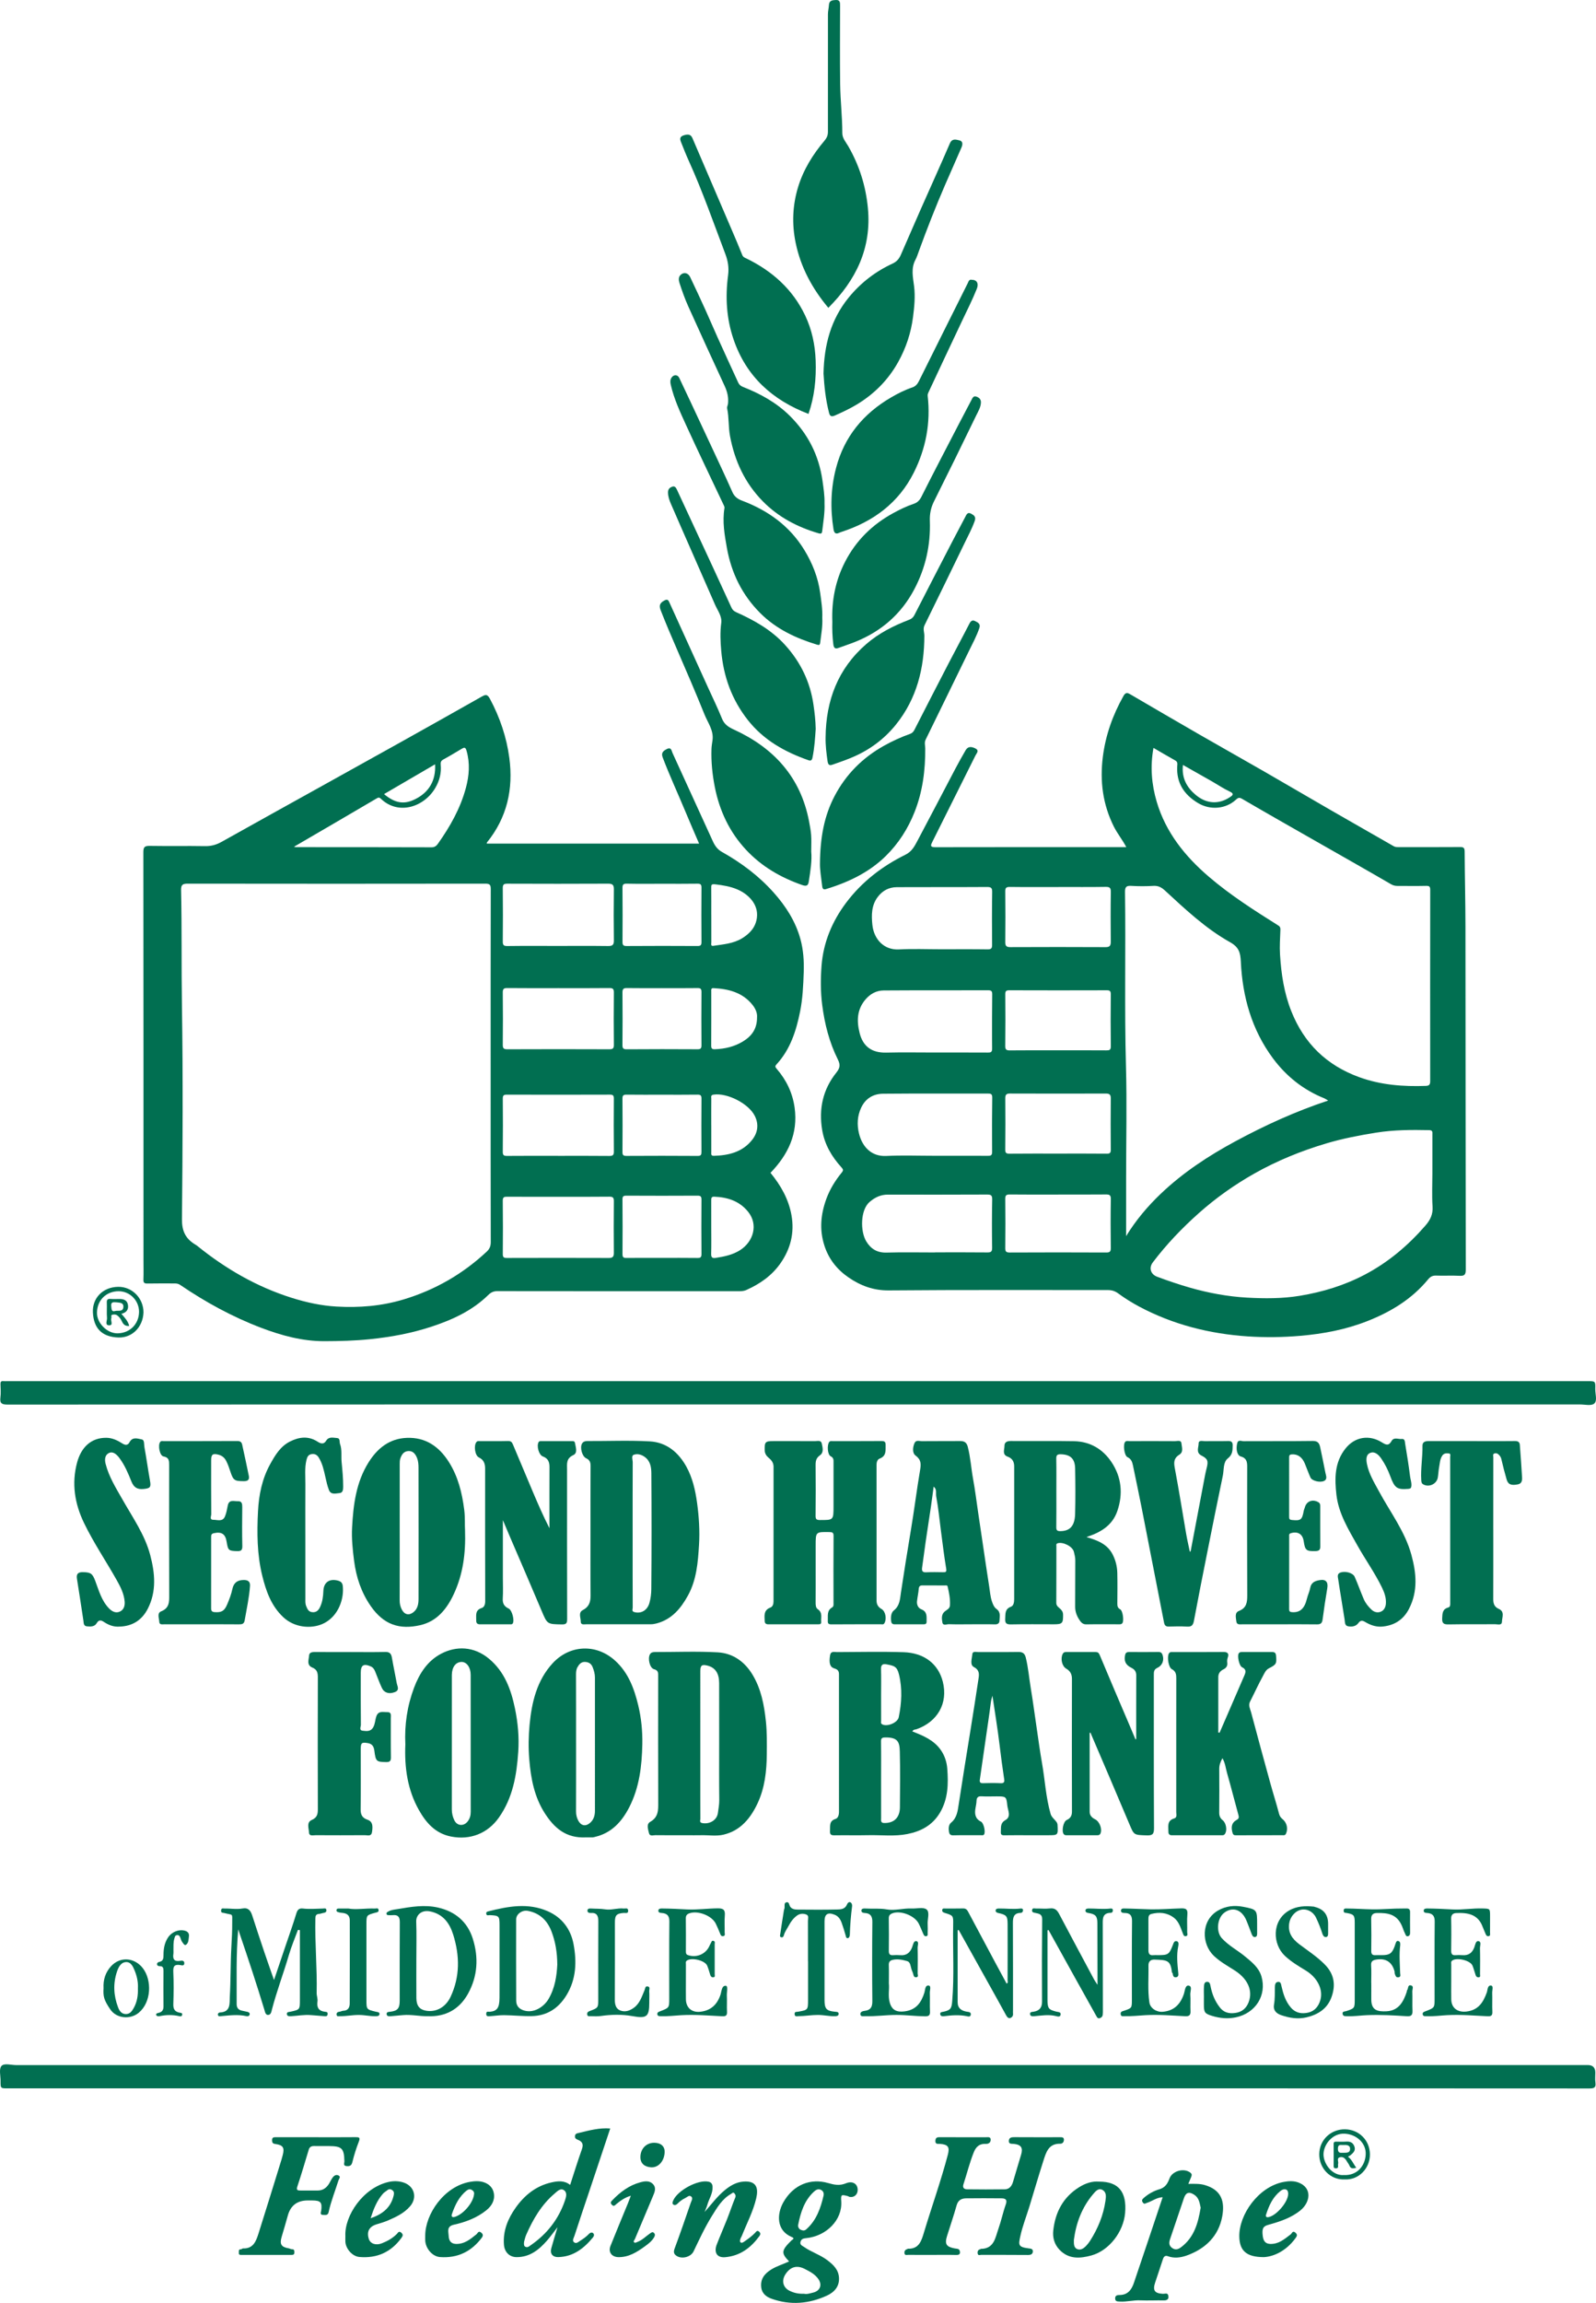
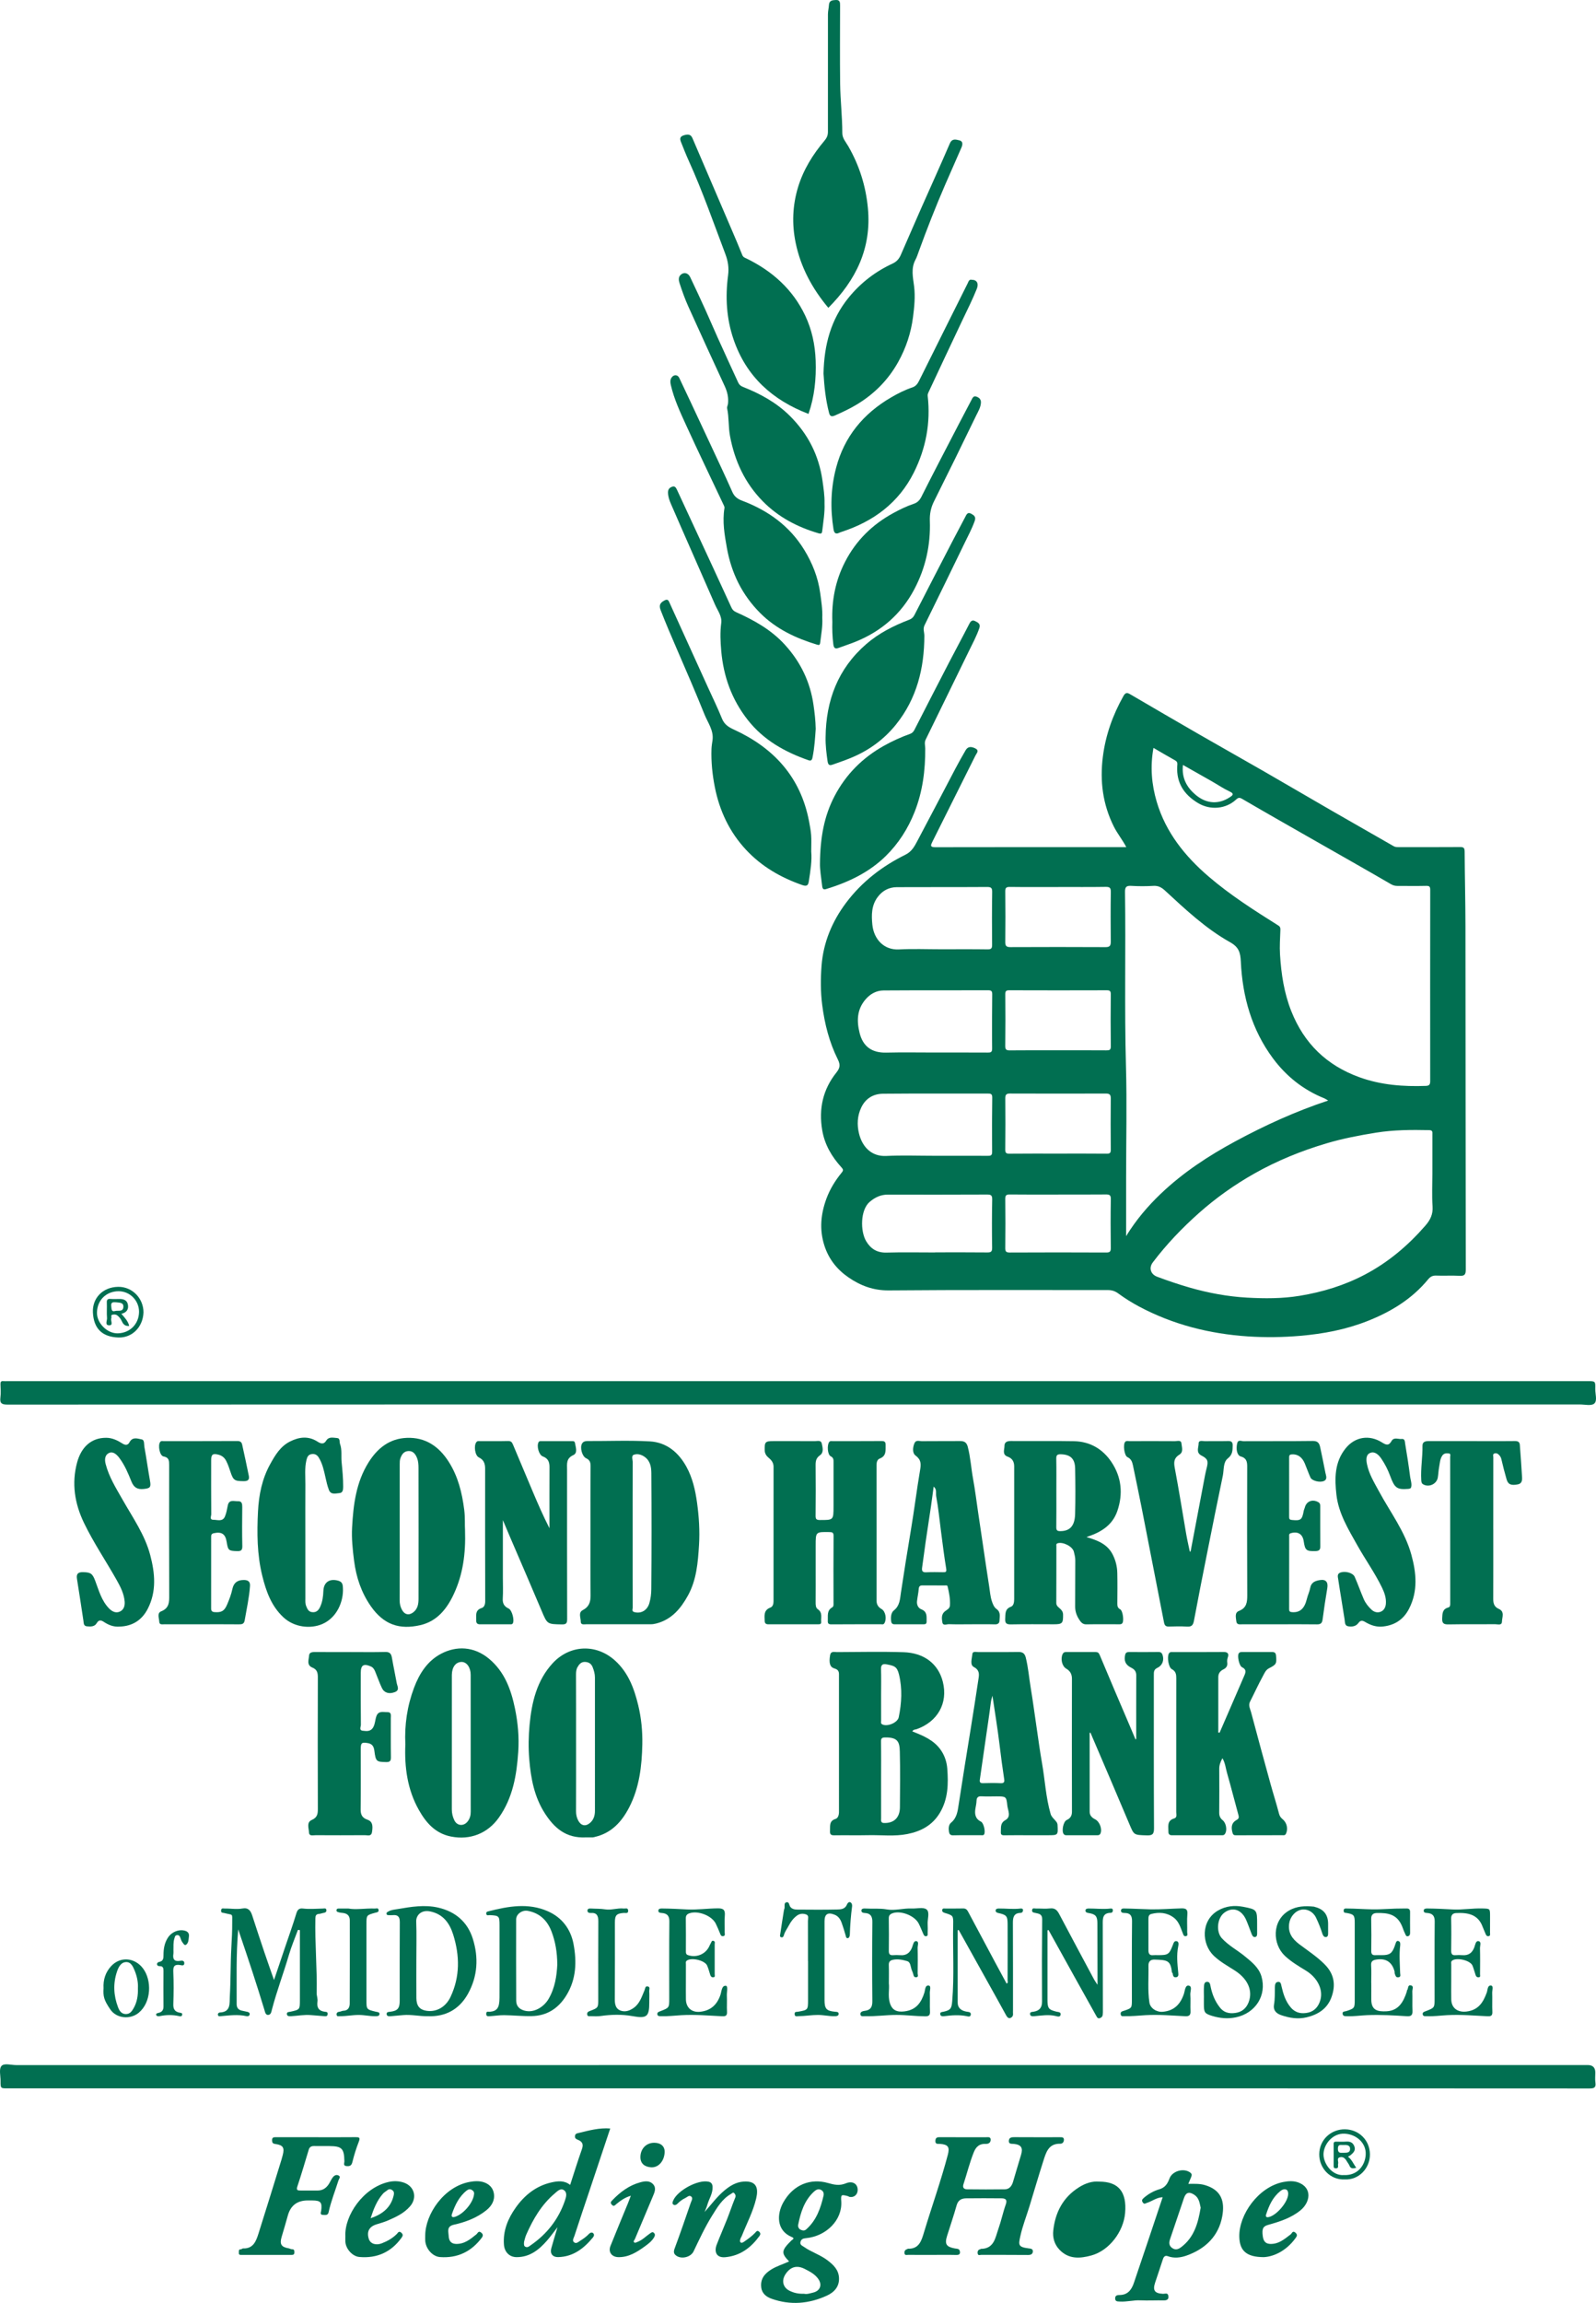
<svg xmlns="http://www.w3.org/2000/svg" id="Layer_2" data-name="Layer 2" viewBox="0 0 855.533 1233.634">
  <defs>
    <style>
      .cls-1 {
        fill: #016f51;
        stroke-width: 0px;
      }
    </style>
  </defs>
  <g id="Layer_1-2" data-name="Layer 1">
    <g>
      <path class="cls-1" d="M603.742,453.791c-2.125-4.064-4.822-7.294-6.699-11.058-5.911-11.854-7.513-24.277-5.864-37.325,1.469-11.627,5.307-22.372,11.028-32.535.932-1.656,1.773-2.045,3.415-1.086,12.458,7.274,24.914,14.553,37.417,21.75,11.501,6.621,23.083,13.103,34.586,19.721,12.25,7.047,24.432,14.211,36.675,21.269,10.904,6.286,21.856,12.488,32.767,18.762,1.031.593,2.079.496,3.146.497,10.801.008,21.603.046,32.403-.035,1.854-.014,2.494.362,2.504,2.391.065,13.322.419,26.643.436,39.964.078,61.327.057,122.654.171,183.981.005,2.744-.713,3.483-3.383,3.334-4.149-.233-8.325.056-12.48-.114-1.908-.078-3.151.597-4.291,1.984-8.759,10.661-20.13,17.506-32.805,22.473-11.489,4.501-23.413,6.747-35.687,7.807-9.393.811-18.807.934-28.121.319-20.506-1.354-40.202-6.306-58.467-16.06-3.829-2.045-7.542-4.378-11.04-6.945-1.805-1.324-3.506-1.822-5.647-1.82-39.142.036-78.286-.164-117.425.18-8.213.072-15.077-2.535-21.45-6.892-6.16-4.211-10.699-9.817-13.053-17.218-2.71-8.521-1.904-16.703,1.054-24.849,1.878-5.172,4.747-9.84,8.219-14.084.998-1.22.943-1.725-.074-2.843-5.209-5.728-9.027-12.169-10.343-19.984-1.922-11.415.374-21.78,7.598-30.818,1.961-2.454,2.221-4.159.794-7.02-4.583-9.189-7.087-19.024-8.392-29.229-.897-7.014-.881-14.05-.346-20.992.961-12.458,5.653-23.723,13.161-33.717,8.428-11.218,19.295-19.581,31.779-25.734,3.56-1.755,4.979-4.683,6.567-7.66,6.842-12.825,13.528-25.733,20.308-38.591,1.731-3.283,3.556-6.518,5.418-9.728,1.254-2.161,3.08-1.982,5.064-1.049,2.479,1.166.856,2.567.224,3.835-7.686,15.429-15.388,30.85-23.116,46.258-.921,1.836-1.376,2.915,1.567,2.909,33.988-.075,67.977-.048,102.382-.048ZM618.315,400.629c-1.815,10.061-1.016,19.54,1.733,28.848,4.848,16.416,15.17,29.201,27.841,40.075,11.562,9.922,24.448,18.115,37.34,26.219,1.093.687,1.154,1.381,1.121,2.377-.149,4.384-.473,8.719-.2,13.162.644,10.471,2.174,20.641,6.075,30.442,6.858,17.227,18.921,28.918,36.355,35.258,11.608,4.221,23.565,5.126,35.753,4.689,1.89-.068,2.322-.844,2.321-2.541-.029-34.184-.034-68.368.015-102.552.002-1.747-.553-2.097-2.196-2.062-5.129.112-10.261.035-15.392.028-1.261-.002-2.304-.257-3.52-.964-13.585-7.899-27.273-15.62-40.924-23.407-12.914-7.366-25.848-14.7-38.685-22.198-1.54-.899-2.169-.785-3.388.343-5.462,5.054-13.801,5.797-20.396,1.821-7.439-4.484-11.616-10.743-11.119-19.696.061-1.106.383-2.304-1.026-3.086-3.868-2.147-7.668-4.414-11.706-6.757ZM711.952,589.551c-1.061-.627-1.513-.979-2.025-1.184-11.252-4.506-20.427-11.812-27.581-21.453-11.361-15.312-16.316-32.971-17.198-51.752-.229-4.887-1.036-7.787-5.752-10.425-13.055-7.301-23.955-17.571-34.897-27.666-1.834-1.692-3.586-2.68-6.191-2.524-3.948.237-7.931.24-11.878-0-2.689-.164-3.409.613-3.37,3.342.445,31.068-.351,62.138.509,93.213.549,19.822.086,39.671.08,59.508-.003,10.524-.001,21.047-.001,31.571,5.238-8.535,11.519-15.984,18.687-22.803,11.896-11.316,25.463-20.212,39.807-27.956,15.814-8.537,32.132-16.007,49.809-21.87ZM767.821,628.787c0-7.036-.005-14.073.005-21.109.002-1.192.251-2.238-1.684-2.281-9.547-.209-19.111-.159-28.53,1.355-8.967,1.441-17.901,3.147-26.661,5.759-13.479,4.018-26.396,9.259-38.635,16.18-10.596,5.992-20.463,12.975-29.582,21.072-9.088,8.07-17.438,16.797-24.773,26.479-2.273,3-1.117,6.409,2.353,7.701,5.783,2.153,11.62,4.138,17.555,5.838,10.019,2.87,20.266,4.759,30.619,5.338,9.39.526,18.843.559,28.245-.983,12.248-2.01,23.913-5.568,34.919-11.36,12.536-6.596,23.109-15.542,32.374-26.18,2.625-3.014,4.186-6.048,3.896-10.273-.399-5.82-.1-11.687-.1-17.534ZM500.847,619.128c9.505,0,19.01-.024,28.515.023,1.56.008,2.488-.018,2.466-2.115-.104-9.69-.068-19.383.065-29.072.028-2.011-.791-2.174-2.432-2.17-18.713.047-37.427-.075-56.138.099-5.134.048-9.302,2.475-11.629,7.337-2.149,4.492-2.378,9.234-1.224,13.981,1.745,7.178,6.715,12.389,14.539,12.011,8.594-.415,17.223-.094,25.837-.094ZM501.175,563.817c9.402,0,18.804-.027,28.206.026,1.59.009,2.467-.069,2.446-2.135-.101-9.686-.039-19.374.048-29.061.015-1.626-.401-2.177-2.121-2.171-18.705.061-37.411-.032-56.115.095-3.901.026-7.232,1.88-9.794,4.934-4.505,5.37-4.657,11.424-3.042,17.878,1.771,7.078,6.43,10.672,14.245,10.483,8.704-.21,17.418-.048,26.127-.048ZM501.232,670.925v-.055c9.307,0,18.615-.057,27.921.046,1.975.022,2.709-.331,2.675-2.524-.13-8.596-.132-17.198.037-25.793.045-2.299-.641-2.714-2.782-2.704-17.723.089-35.446.063-53.17.04-3.81-.005-6.91,1.475-9.765,3.925-4.949,4.247-5.072,15.635-1.828,21.058,2.422,4.049,5.851,6.218,10.877,6.075,8.671-.246,17.355-.068,26.033-.068ZM504.441,508.507c8.316,0,16.633-.066,24.947.048,1.97.027,2.447-.548,2.428-2.462-.09-9.388-.102-18.779.036-28.166.032-2.164-.423-2.798-2.696-2.783-16.136.11-32.273.009-48.41.093-4.219.022-7.688,1.84-10.274,5.296-3.369,4.503-3.371,9.711-2.844,14.845.787,7.656,6.12,13.64,14.245,13.213,7.503-.395,15.043-.084,22.567-.084ZM566.892,562.628c8.712,0,17.423-.034,26.134.03,1.632.012,2.447-.135,2.42-2.165-.123-9.306-.1-18.615-.014-27.922.016-1.747-.574-2.094-2.187-2.09-17.423.053-34.846.057-52.269-.005-1.726-.006-2.116.541-2.103,2.173.072,9.208.101,18.418-.017,27.626-.026,2.026.634,2.415,2.495,2.395,8.512-.093,17.027-.041,25.54-.041ZM567.301,475.144v.022c-8.676,0-17.354.065-26.028-.049-1.984-.026-2.427.583-2.407,2.471.096,9.014.096,18.029.003,27.043-.022,2.072.607,2.735,2.705,2.727,17.034-.072,34.068-.081,51.102.006,2.374.012,2.771-.969,2.752-3.024-.082-8.816-.112-17.634.02-26.448.032-2.165-.449-2.841-2.71-2.804-8.477.14-16.957.056-25.436.056ZM567.218,617.962c8.676,0,17.353-.048,26.029.042,1.656.017,2.197-.349,2.182-2.076-.08-9.212-.081-18.425-.004-27.638.017-2.028-.816-2.5-2.668-2.495-17.133.049-34.267.056-51.4-.008-2.033-.008-2.497.78-2.482,2.64.07,9.113.092,18.228-.017,27.34-.023,1.896.565,2.261,2.33,2.243,8.675-.091,17.352-.042,26.029-.048ZM567.31,639.886v.021c-8.676,0-17.353.062-26.028-.047-1.964-.025-2.441.553-2.419,2.46.101,8.716.096,17.434.003,26.151-.02,1.861.381,2.494,2.39,2.484,17.253-.085,34.507-.081,51.76-.001,1.961.009,2.441-.551,2.419-2.458-.101-8.716-.137-17.435.018-26.15.04-2.269-.824-2.512-2.709-2.494-8.478.081-16.957.035-25.436.035ZM634.116,409.768c-.793,7.051,2.149,12.14,6.909,16.103,5.958,4.96,12.497,4.942,18.126,1.249,1.202-.789,2.927-1.775.032-3.116-3.307-1.532-6.353-3.624-9.533-5.437-5.089-2.902-10.194-5.775-15.534-8.798Z" />
-       <path class="cls-1" d="M260.925,451.895h113.816c-2.499-5.833-5.02-11.569-7.419-17.354-3.988-9.616-8.399-19.053-12.09-28.796-.956-2.523.331-3.507,2.19-4.479,2.456-1.284,2.546.931,3.109,2.157,7.218,15.724,14.378,31.474,21.577,47.207,1.084,2.369,2.404,4.35,4.924,5.76,10.332,5.78,19.743,12.845,27.663,21.708,6.519,7.296,11.764,15.442,14.369,24.965,1.586,5.798,1.982,11.747,1.769,17.845-.247,7.076-.562,14.111-1.961,21.04-2.077,10.29-5.241,20.165-12.537,28.128-.992,1.083-.846,1.484.034,2.504,5.169,5.993,8.493,12.852,9.585,20.774,1.921,13.941-3.477,25.122-12.934,34.912,5.494,6.7,9.723,14.057,11.264,22.767,1.676,9.471-.552,18.07-5.988,25.799-4.611,6.556-11.006,11-18.301,14.225-1.435.634-2.855.628-4.321.629-43.008.004-86.016.019-129.024-.047-2.061-.003-3.445.625-4.884,2.037-8.582,8.425-19.21,13.285-30.429,16.984-10.729,3.537-21.747,5.572-33.011,6.724-8.156.834-16.283,1.05-24.446,1.068-11.809.027-22.997-3.031-33.896-7.171-15.393-5.848-29.766-13.704-43.371-22.958-1.001-.681-1.928-.805-3.012-.802-4.856.011-9.713-.062-14.566.042-1.66.035-2.224-.416-2.158-2.126.13-3.365.038-6.739.038-10.109,0-72.954.017-145.907-.067-218.861-.003-2.752.735-3.376,3.385-3.333,9.907.162,19.82-.042,29.727.125,3.261.055,6.046-.736,8.854-2.31,17.505-9.812,35.066-19.522,52.608-29.269,13.923-7.736,27.857-15.453,41.763-23.221,15.087-8.427,30.162-16.874,45.199-25.389,2.195-1.243,3.035-.987,4.316,1.411,5.306,9.927,8.844,20.442,10.322,31.514,2.221,16.638-1.209,31.988-11.99,45.288-.093.115-.062.331-.106.613ZM263.019,571.124c0-31.612-.025-63.225.052-94.837.006-2.278-.504-2.929-2.875-2.926-53.202.075-106.404.077-159.606.001-2.686-.004-3.581.602-3.519,3.439.455,20.57.134,41.144.454,61.723.594,38.202.377,76.421.016,114.628-.059,6.261,1.906,10.261,6.846,13.355.412.258.851.483,1.227.787,15.258,12.352,31.985,22.031,50.785,27.942,7.792,2.45,15.792,4.193,23.897,4.665,12.212.71,24.27-.246,36.181-3.853,16.866-5.108,31.579-13.583,44.409-25.551,1.569-1.463,2.191-2.953,2.186-5.132-.077-31.414-.052-62.828-.052-94.242ZM298.958,506.723c9.009,0,18.018-.068,27.025.047,2.304.029,3.121-.585,3.087-3.001-.129-9.108-.121-18.22-.004-27.328.03-2.326-.624-3.082-3.017-3.07-18.017.091-36.034.076-54.051.009-1.87-.007-2.512.387-2.488,2.4.113,9.505.101,19.012.008,28.517-.019,1.892.422,2.501,2.414,2.476,9.007-.113,18.016-.049,27.025-.049ZM299.293,529.324c-9.108,0-18.216.056-27.323-.045-1.924-.021-2.478.475-2.456,2.435.106,9.307.105,18.616.001,27.924-.022,1.949.516,2.448,2.449,2.44,18.215-.074,36.431-.074,54.647-.001,1.922.008,2.478-.473,2.455-2.433-.106-9.307-.105-18.616-.001-27.924.022-1.949-.514-2.463-2.449-2.441-9.107.103-18.215.046-27.323.046ZM299.073,619.16c0,.004,0,.007-0.0.011,9.167,0,18.335-.055,27.501.045,1.902.021,2.516-.414,2.493-2.416-.109-9.407-.083-18.817-.015-28.225.011-1.602-.321-2.202-2.081-2.196-18.416.064-36.832.057-55.248.008-1.593-.004-2.218.305-2.202,2.074.088,9.507.102,19.015-.009,28.522-.023,1.94.644,2.229,2.357,2.214,9.068-.079,18.137-.037,27.205-.037ZM299.408,641.088v.011c-9.167,0-18.334.032-27.5-.03-1.636-.011-2.426.163-2.4,2.169.12,9.506.095,19.014.015,28.521-.014,1.706.508,2.123,2.158,2.119,18.218-.055,36.436-.062,54.653.003,2.094.007,2.74-.688,2.721-2.749-.085-9.21-.092-18.421.007-27.63.021-1.933-.485-2.485-2.45-2.461-9.067.109-18.136.048-27.204.048ZM157.587,453.599c.664.139.835.205,1.005.206,24.261.012,48.523-.004,72.784.079,1.683.006,2.596-.804,3.377-1.906,6.528-9.211,12.046-18.961,14.992-29.944,1.759-6.556,2.279-13.177.34-19.888-.571-1.975-1.224-1.833-2.544-1.058-3.275,1.925-6.507,3.931-9.85,5.731-1.266.682-1.579,1.475-1.453,2.781.436,4.503-.618,8.627-2.931,12.55-5.94,10.076-19.667,14.813-29.165,5.704-.971-.931-1.451-.609-2.432-.032-14.54,8.554-29.125,17.032-44.124,25.777ZM354.922,473.419c-6.33,0-12.662.084-18.989-.051-1.913-.041-2.265.617-2.252,2.34.077,9.56.094,19.121.011,28.681-.015,1.746.282,2.393,2.215,2.38,12.659-.09,25.32-.077,37.98-.01,1.671.009,2.153-.451,2.14-2.133-.077-9.695-.074-19.391-.002-29.085.012-1.646-.404-2.187-2.114-2.161-6.328.099-12.659.039-18.989.039ZM354.583,673.843c6.429,0,12.859-.052,19.286.036,1.648.023,2.173-.408,2.159-2.116-.08-9.695-.073-19.391-.004-29.085.012-1.622-.361-2.188-2.095-2.178-12.759.073-25.518.069-38.276.002-1.602-.008-1.986.52-1.977,2.013.063,9.757.111,19.516.014,29.273-.018,1.836.627,2.102,2.2,2.084,6.23-.07,12.462-.029,18.693-.029ZM354.887,529.324c-6.233,0-12.467.063-18.698-.039-1.829-.03-2.543.333-2.521,2.37.105,9.365.069,18.731-.005,28.097-.013,1.712.331,2.349,2.253,2.333,12.663-.101,25.326-.084,37.989-.014,1.7.009,2.132-.501,2.12-2.155-.074-9.499-.076-19.0.002-28.499.014-1.689-.479-2.154-2.146-2.13-6.33.092-12.663.037-18.994.037ZM354.886,586.419c-6.331,0-12.662.047-18.991-.033-1.585-.02-2.241.312-2.227,2.065.077,9.561.079,19.123.007,28.684-.013,1.714.538,2.07,2.182,2.06,12.704-.073,25.408-.078,38.111.01,1.809.012,2.062-.649,2.052-2.205-.058-9.498-.07-18.997.009-28.494.014-1.697-.493-2.147-2.152-2.124-6.329.091-12.661.037-18.991.037ZM405.81,544.894c.197-2.023-.721-4.454-2.412-6.57-5.357-6.706-12.83-8.563-20.904-9.001-1.466-.08-1.214.998-1.215,1.81-.013,9.669.046,19.337-.034,29.005-.014,1.663.578,1.966,2.033,1.916,5.295-.184,10.338-1.369,14.873-4.108,4.566-2.758,7.712-6.564,7.659-13.053ZM381.286,489.98h.011c0,4.937-.012,9.874.013,14.811.004.781-.446,2.105,1.043,1.877,5.316-.813,10.772-1.145,15.532-4.093,4.151-2.571,7.208-5.912,7.852-10.991.926-7.294-4.742-12.719-10.603-15.186-3.673-1.546-7.526-2.171-11.505-2.655-2.425-.295-2.379.271-2.361,2.019.049,4.739.017,9.479.017,14.219ZM381.271,602.704c.004,0,.009-0.0.013-0,0,4.833-.005,9.666.004,14.498.002.943-.293,1.988,1.365,1.947,7.952-.199,15.329-1.986,20.51-8.517,3.012-3.797,3.746-8.254,1.44-12.868-3.307-6.616-14.759-12.456-22.094-11.389-1.658.241-1.207,1.28-1.215,2.125-.045,4.734-.022,9.469-.022,14.204ZM381.267,657.248c0,4.825.091,9.653-.044,14.474-.054,1.952.746,2.38,2.407,2.12,4.571-.715,9.085-1.609,13.076-4.15,7.187-4.576,9.856-13.71,4.322-20.567-4.655-5.766-10.998-7.782-18.125-8.079-1.667-.07-1.641.889-1.638,2.023.009,4.726.004,9.453.003,14.179ZM233.229,409.424c-9.375,5.469-18.339,10.698-27.366,15.964,6.63,5.544,11.593,5.388,17.161,2.48,6.897-3.601,10.676-9.677,10.205-18.444Z" />
      <path class="cls-1" d="M427.405,752.35c-141.1,0-282.199-.009-423.299.061-2.952.001-4.324-.505-3.892-3.782.307-2.33.118-4.736.039-7.104-.042-1.251.296-1.853,1.642-1.681.683.087,1.385.015,2.079.015h847.193c3.994,0,4.077.002,3.973,4.106-.069,2.724,1.233,6.357-.553,7.91-1.549,1.347-5.087.466-7.746.466-139.812.01-279.623.009-419.435.009Z" />
      <path class="cls-1" d="M427.754,1118.706c-141.199,0-282.398,0-423.596-0-3.87,0-3.889-0-3.856-3.957.023-2.747-.933-6.37.444-7.999,1.452-1.719,5.197-.513,7.934-.514,280.812-.022,561.624-.021,842.437-.021q4.04,0,4.048,4.056c.003,1.778-.207,3.587.053,5.326.418,2.798-.804,3.163-3.272,3.162-87.395-.062-174.789-.052-262.184-.052h-162.007Z" />
      <path class="cls-1" d="M437.234,841.024c0,5.749.027,11.498-.019,17.247-.012,1.431.009,2.972,1.188,3.779,2.63,1.802,1.598,4.395,1.792,6.733.111,1.343-.836,1.327-1.773,1.326-8.82-.004-17.64-.015-26.459.011-1.328.004-2.005-.433-2.064-1.858-.118-2.86-.562-5.733,3.013-7.096,1.406-.536,1.734-1.976,1.734-3.45-.011-23.987-.02-47.974.013-71.961.003-2.091-1.015-3.491-2.497-4.717-1.327-1.097-2.219-2.341-2.253-4.211-.081-4.393.289-4.853,4.616-4.853,7.432-0,14.864-.023,22.296.021,1.361.008,3.296-.701,3.704,1.33.43,2.134,1.187,4.733-1.006,6.266-2.024,1.415-2.34,3.083-2.319,5.286.084,9.019.088,18.04-.009,27.059-.019,1.817.429,2.312,2.284,2.316,7.319.016,7.326.091,7.336-7.35.01-7.802.012-15.604-.001-23.405-.002-1.336.156-2.558-1.536-3.414-1.71-.865-2.003-5.961-.803-7.596.52-.709,1.231-.5,1.877-.502,8.72-.017,17.441.025,26.161-.044,1.644-.013,2.255.414,2.228,2.15-.047,2.901.48,5.835-3.171,7.241-1.294.498-1.709,1.912-1.706,3.482.046,24.194.024,48.387.015,72.581-.001,2.027.829,3.492,2.644,4.517,2.177,1.229,2.855,5.193,1.638,7.479-.563,1.057-1.315.689-1.985.692-8.819.036-17.639-.016-26.458.06-1.585.014-2.055-.451-1.973-2.003.138-2.593-.608-5.391,2.328-7.086.876-.506.733-1.514.731-2.422-.02-11.95-.068-23.9.031-35.849.015-1.868-.681-2.047-2.224-2.071-7.375-.116-7.374-.155-7.374,7.228v13.084Z" />
      <path class="cls-1" d="M489.079,927.512c5.795,2.264,11.568,4.599,15.33,10.08,2.042,2.976,3.113,6.411,3.371,9.796.616,8.109.49,16.178-3.894,23.599-4.006,6.781-10.163,10.02-17.503,11.477-6.94,1.377-13.985.453-20.981.614-6.042.139-12.09-.038-18.133.069-1.825.033-2.459-.48-2.343-2.334.161-2.575-.642-5.338,3.003-6.463,1.314-.406,1.806-2.142,1.805-3.742-.02-24.582-.019-49.163-.003-73.745.001-1.733-.689-2.579-2.426-3.086-2.446-.713-3.013-2.899-2.349-7.023.4-2.481,2.292-1.749,3.722-1.755,11.891-.045,23.791-.313,35.671.059,10.909.342,18.599,6.136,21.043,15.811,2.935,11.618-2.92,21.54-14.134,25.456-.69.241-1.661.023-2.178,1.186ZM472.315,953.463c0,6.823-.009,13.645.008,20.468.003,1.128-.35,2.555,1.503,2.616,5.351.176,8.529-2.835,8.572-8.377.078-9.954.202-19.913-.05-29.86-.131-5.16-1.035-7.656-7.772-7.59-1.79.018-2.344.406-2.311,2.277.122,6.82.048,13.644.048,20.467ZM472.315,907.729c0,4.655-.01,9.31.012,13.965.003.654-.291,1.447.426,1.916,2.48,1.621,8.38-.647,9.012-3.716,1.566-7.607,1.996-15.267.132-22.92-1.047-4.296-2.569-4.654-6.784-5.437-1.904-.354-2.915.277-2.842,2.525.149,4.551.044,9.111.045,13.667Z" />
      <path class="cls-1" d="M582.432,823.406c5.768,1.682,11.194,3.662,14.09,9.458,1.542,3.086,2.334,6.363,2.407,9.764.117,5.449.055,10.902.015,16.353-.01,1.357.152,2.38,1.568,3.127,1.358.716,2.042,6.068,1.171,7.331-.547.793-1.369.666-2.152.666-5.747.003-11.496-.073-17.241.041-2.098.042-3.022-1.383-3.88-2.714-1.323-2.05-2.102-4.324-2.076-6.89.083-8.226-.019-16.454.074-24.679.018-1.609-.403-3.097-.75-4.578-.678-2.896-5.809-5.437-8.633-4.603-1.043.308-.75,1.026-.752,1.627-.021,10.11.014,20.22-.045,30.329-.009,1.584,1.096,2.265,1.999,3.084.995.903,1.616,1.773,1.635,3.228.06,4.619-.387,5.156-4.963,5.156-7.63 0-15.262-.095-22.889.056-2.386.047-3.328-.471-3.171-3.04.162-2.653-.253-5.19,3.095-6.429,1.469-.544,1.722-2.496,1.722-4.109.007-23.689.005-47.377.005-71.066,0-2.497-1.016-4.325-3.456-5.194-3.147-1.12-1.745-3.767-1.761-5.772-.016-1.96,1.347-2.642,3.398-2.625,11.296.096,22.595-.113,33.888.098,8.585.16,15.439,4.212,20.116,11.235,5.35,8.034,6.248,16.928,3.122,26.113-2.573,7.561-8.565,11.281-15.675,13.684-.266.09-.521.21-.861.348ZM566.259,799.308c0,6.23.048,12.46-.033,18.689-.021,1.59.305,2.199,2.069,2.201,5.172.005,7.842-2.692,8.017-9.195.218-8.103.159-16.217.015-24.323-.095-5.356-2.586-7.527-7.739-7.659-2.015-.052-2.405.647-2.371,2.49.11,5.931.041,11.865.041,17.798Z" />
-       <path class="cls-1" d="M367.961,983.107c-5.545,0-11.09.043-16.634-.033-1.228-.017-3.026.807-3.469-1.182-.455-2.039-1.489-4.724.704-5.967,4.474-2.536,4.301-6.405,4.283-10.636-.095-22.481-.05-44.963-.034-67.444.001-1.717.115-3.057-2.235-3.685-2.317-.619-3.456-5.76-2.183-7.957.633-1.093,1.646-1.239,2.791-1.237,11.188.017,22.403-.459,33.556.169,7.992.45,14.327,4.859,18.562,11.823,4.684,7.703,6.316,16.271,7.25,25.115.625,5.917.532,11.813.483,17.717-.075,9.01-1.08,17.982-4.932,26.198-3.732,7.96-9.125,14.672-18.293,16.816-3.851.901-7.882.203-11.83.292-2.672.06-5.346.012-8.02.012ZM385.504,933.913c0-10.795.022-21.589-.01-32.383-.015-5.173-2.086-8.21-6.17-9.271-3.086-.802-3.924-.166-3.925,3.029-.004,18.717-.002,37.434-.002,56.151,0,7.625-.022,15.251.032,22.876.006.799-.668,1.963,1.016,2.277,3.929.732,7.855-1.542,8.378-5.384.314-2.306.76-4.604.731-6.993-.122-10.1-.052-20.202-.052-30.303Z" />
      <path class="cls-1" d="M316.532,820.702c0-11.786-.043-23.572.042-35.357.014-1.998-.429-3.28-2.363-4.173-2.218-1.025-3.459-5.83-2.19-7.914.588-.966,1.536-1.32,2.768-1.314,11.188.054,22.404-.441,33.558.183,8.887.497,15.325,5.836,19.577,13.536,3.308,5.99,4.799,12.572,5.729,19.332,1.036,7.526,1.518,15.081,1.053,22.634-.573,9.317-1.304,18.7-5.959,27.117-3.821,6.911-8.664,12.757-16.818,14.906-1.071.282-2.088.437-3.137.439-11.486.026-22.972.024-34.457.004-1.203-.002-3.038.477-3.017-1.381.024-2.094-1.473-4.875,1.098-6.21,3.416-1.774,4.193-4.414,4.157-7.93-.114-11.289-.042-22.581-.042-33.871ZM339.128,821.362v5.941c0,11.288-.017,22.575.035,33.863.004.807-.708,1.985.865,2.405,3.733.998,6.963-1.006,8.068-4.808.717-2.467,1.014-5.043,1.035-7.478.179-20.693.172-41.388.027-62.081-.022-3.123-.482-6.436-3.404-8.642-1.85-1.396-4.062-1.995-6.019-1.259-1.453.546-.563,2.657-.57,4.037-.064,12.674-.038,25.348-.038,38.022Z" />
      <path class="cls-1" d="M653.75,928.2c1.402-3.231,2.806-6.461,4.206-9.693,3.053-7.048,6.107-14.095,9.156-21.145.763-1.765.922-3.194-1.29-4.235-1.532-.722-2.606-5.755-1.894-7.266.353-.75.969-.892,1.711-.891,5.449.009,10.897.02,16.346-.006,1.348-.006,1.902.535,2.03,1.916.398,4.301.186,4.776-3.793,6.793-1.788.907-2.469,2.767-3.318,4.311-2.434,4.426-4.517,9.044-6.818,13.545-1.045,2.044.061,3.842.539,5.639,3.399,12.8,6.89,25.575,10.41,38.343,1.488,5.399,3.21,10.735,4.613,16.155.336,1.297,1.02,2.13,1.896,2.844,2.278,1.858,2.999,5.089,1.837,7.694-.478,1.07-1.178.888-1.901.89-8.321.02-16.643-.013-24.964.041-1.214.008-1.573-.38-1.883-1.545-.818-3.074-.308-5.279,2.223-6.659,1.377-.751,1.32-1.514.971-2.78-2.054-7.458-3.941-14.963-6.074-22.398-.732-2.553-.95-5.312-2.457-7.911-1.127,1.978-1.728,3.739-1.719,5.731.035,7.8.069,15.601-.013,23.401-.018,1.747.51,3.015,1.839,4.072,1.794,1.426,2.481,5.073,1.426,7.032-.356.661-.755,1.04-1.568,1.039-9.015-.02-18.03-.022-27.045.001-1.251.003-1.893-.603-1.879-1.761.034-2.825-.975-6.066,3.118-7.265,1.629-.477,1.068-2.182,1.071-3.363.033-15.696.003-31.392-.001-47.088-.002-8.194.018-16.388.024-24.581.002-2.008-.178-3.76-2.368-4.906-1.859-.972-2.665-6.694-1.582-8.449.536-.868,1.324-.727,2.095-.727,9.114-.006,18.229.043,27.342-.038,2.134-.019,2.739,1.034,2.182,2.711-.33.992-.494,1.945-.353,2.873.282,1.854-.532,2.987-2.061,3.735-1.747.855-2.736,2.159-2.736,4.145.001,9.884 0,19.768 0,29.651.227.048.454.096.681.145Z" />
      <path class="cls-1" d="M314.113,984.251c-10.74.575-17.004-5.096-21.959-12.743-5.722-8.832-7.603-18.756-8.446-29.106-.506-6.212-.404-12.348.175-18.477,1.14-12.067,3.907-23.77,12.362-32.95,9.089-9.867,23.27-10.65,33.469-1.411,7.075,6.409,10.229,14.905,12.402,23.915,1.661,6.886,2.337,13.931,2.196,20.916-.234,11.607-1.564,23.147-7.007,33.725-3.983,7.742-9.484,13.808-18.392,15.883-.377.088-.755.23-1.135.237-1.485.028-2.971.011-3.665.011ZM308.804,933.675c0,12.189.024,24.379-.026,36.568-.007,1.816.359,3.47,1.199,5.037,1.476,2.754,3.906,3.273,6.266,1.26,1.984-1.692,2.673-3.974,2.672-6.531-.009-23.784-.007-47.568-.001-71.352.001-1.973-.525-3.821-1.247-5.624-.725-1.81-2.054-2.677-4.041-2.768-2.167-.099-3.236,1.368-4.089,2.865-.652,1.145-.773,2.56-.767,3.977.056,12.189.032,24.378.032,36.568Z" />
      <path class="cls-1" d="M249.278,819.558c.433,12.87-1.165,23.791-5.9,34.097-3.72,8.096-9.044,14.859-18.15,16.93-10.93,2.485-19.423-.113-26.419-10.126-5.125-7.336-7.851-15.484-8.996-24.334-.771-5.961-1.396-11.914-1.074-17.894.658-12.203,2.14-24.241,8.87-34.926,4.765-7.564,11.199-12.692,20.425-13.062,10.059-.403,17.284,4.602,22.529,12.847,4.989,7.844,7.125,16.564,8.289,25.693.53,4.153.243,8.261.426,10.775ZM214.265,820.755c0,12.178.026,24.356-.028,36.533-.008,1.819.38,3.47,1.213,5.029,1.458,2.729,3.905,3.192,6.289,1.214,2.253-1.869,2.612-4.496,2.615-7.157.03-23.365.032-46.731-.013-70.096-.003-1.729-.124-3.583-.75-5.155-.785-1.97-2.013-3.947-4.638-3.823-2.367.112-3.496,1.648-4.276,3.759-.401,1.085-.4,2.105-.402,3.164-.016,12.178-.01,24.355-.01,36.533Z" />
      <path class="cls-1" d="M217.283,934.415c-.497-10.365.975-20.516,4.673-30.343,2.88-7.654,7.212-14.366,14.502-18.193,8.09-4.247,17.538-4.061,25.65,2.664,8.371,6.939,11.85,16.528,13.952,26.732,1.567,7.606,2.27,15.342,1.747,23.102-.843,12.52-2.883,24.688-10.413,35.316-5.99,8.456-15.394,12.141-25.621,10.114-8.415-1.667-13.344-7.343-17.207-14.173-6.151-10.876-7.799-22.807-7.283-35.22ZM252.317,934.258c0-12.371.018-24.742-.01-37.113-.009-3.952-2.145-6.885-4.86-6.869-3.113.019-5.155,2.695-5.235,6.863-.004.198-.001.396-.001.594,0,23.851.007,47.703-.012,71.554-.002,2.088.479,4.049,1.386,5.878,1.507,3.039,5.072,3.225,7.152.497,1.184-1.553,1.602-3.256,1.596-5.182-.033-12.074-.017-24.148-.017-36.222Z" />
      <path class="cls-1" d="M434.852,456.143c.469,4.641-.391,10.274-1.279,15.891-.282,1.786-.693,3.057-3.424,2.11-11.586-4.015-21.916-9.986-30.28-18.967-8.836-9.489-14.181-20.86-16.691-33.55-1.332-6.734-2.02-13.547-1.789-20.423.052-1.551.333-3.097.551-4.639.741-5.257-2.478-9.341-4.267-13.78-4.759-11.802-9.802-23.491-14.876-35.162-2.985-6.865-5.915-13.745-8.638-20.721-.994-2.545-.407-3.921,1.863-5.156,1.351-.734,2.036-.728,2.704.747,6.937,15.319,13.912,30.62,20.874,45.927,2.504,5.505,5.168,10.946,7.43,16.55,1.25,3.096,3.469,4.521,6.315,5.824,21.378,9.784,35.769,25.397,40.318,49.05.477,2.48.954,4.977,1.147,7.489.197,2.561.044,5.148.044,8.809Z" />
      <path class="cls-1" d="M609.067,931.582c0-11.385-.026-22.769.024-34.154.009-2.066-.981-3.22-2.709-4.07-3.038-1.494-3.991-3.66-3.241-6.894.281-1.213,1.002-1.514,2.143-1.506,5.249.036,10.499.057,15.747-.015,1.23-.017,1.818.561,2.148,1.546.969,2.883-.057,5.696-2.854,6.995-1.883.874-1.813,2.281-1.812,3.88.011,27.338-.057,54.676.093,82.014.018,3.213-.902,3.893-3.9,3.799-6.969-.218-6.816-.135-9.246-5.914-6.82-16.218-13.781-32.376-20.695-48.554-.094-.219-.009-.652-.668-.479,0,14.057-.014,28.179.016,42.301.004,1.967,1.184,3.176,2.912,4.038,2.404,1.199,3.856,5.097,2.921,7.5-.285.734-.825,1.041-1.611,1.04-5.546-.01-11.093-.006-16.639-.002-.613.001-1.137-.088-1.537-.662-1.161-1.667-.183-6.636,1.624-7.477,2.006-.933,2.848-2.266,2.841-4.564-.07-23.677-.067-47.355-.009-71.033.006-2.55-.904-4.24-3.086-5.523-2.321-1.365-3.116-5.396-1.878-7.841.443-.875,1.008-1.045,1.854-1.042,5.249.017,10.499.021,15.748-.001,1.213-.005,1.741.377,2.275,1.659,5.235,12.578,10.629,25.09,15.975,37.622,1.064,2.493,2.114,4.993,3.17,7.489.131-.051.263-.102.394-.152Z" />
      <path class="cls-1" d="M269.562,814.309v30.727c0,3.766.171,7.544-.058,11.296-.163,2.67.825,4.257,3.163,5.34,1.831.848,3.258,6.449,2.156,8.024-.414.591-1.069.403-1.637.404-5.252.012-10.504-.018-15.756.023-1.491.011-2.198-.533-2.153-2.084.076-2.63-.782-5.501,2.97-6.667,1.325-.412,1.858-1.94,1.852-3.668-.08-23.689-.058-47.378-.047-71.068.001-2.64-.773-4.681-3.369-5.933-2.101-1.013-2.783-6.283-1.344-8.153.638-.829,1.417-.552,2.141-.557,4.954-.035,9.911.056,14.863-.064,1.456-.035,2.067.555,2.563,1.74,3.556,8.5,7.125,16.995,10.723,25.477,2.765,6.517,5.579,13.012,8.903,19.493v-2.416c0-10.11-.033-20.22.022-30.33.015-2.731-.763-4.684-3.559-5.702-2.129-.775-3.406-5.465-2.33-7.577.347-.681.926-.633,1.5-.634,5.45-.008,10.9-.009,16.35-.002.78.001,1.515-.085,1.717,1.087.396,2.306,1.525,5.302-.924,6.415-3.913,1.779-3.334,4.725-3.333,7.793.005,26.659-.033,53.319.047,79.978.007,2.261-.457,2.964-2.839,2.921-7.933-.144-7.816-.089-10.899-7.416-5.434-12.913-11.031-25.756-16.555-38.631-1.285-2.996-2.548-6.002-4.166-9.816Z" />
      <path class="cls-1" d="M439.542,462.624c.12-14.096,2.277-25.583,7.839-36.2,6.078-11.6,14.97-20.512,26.447-26.927,4.554-2.545,9.236-4.672,14.128-6.417,1.001-.357,1.698-1.093,2.223-2.122,6.121-11.993,12.276-23.969,18.473-35.923,3.626-6.996,7.392-13.92,10.981-20.934.718-1.404,1.591-2.112,2.952-1.448,1.436.7,3.192,1.438,2.419,3.712-1.484,4.363-3.667,8.402-5.689,12.523-7.723,15.743-15.343,31.537-23.096,47.265-.834,1.693-.258,3.15-.247,4.763.075,11.662-1.373,23.093-5.706,34.041-3.543,8.95-8.625,16.903-15.479,23.632-8.988,8.823-20.057,14.014-31.939,17.661-1.185.364-1.898.167-2.108-1.459-.618-4.766-1.292-9.515-1.197-12.165Z" />
      <path class="cls-1" d="M519.99,870.107c-3.765 0-7.533.091-11.292-.053-1.204-.046-3.194.991-3.524-.885-.337-1.914-.679-4.206,1.123-5.817,1.131-1.011,2.815-1.483,2.924-3.391.197-3.454-.463-6.799-1.263-10.123-.191-.794-.961-.531-1.499-.534-3.963-.023-7.926.012-11.889-.026-1.311-.012-1.959.382-2.078,1.831-.181,2.213-.681,4.398-.93,6.608-.215,1.912.634,3.706,2.267,4.34,3.391,1.317,2.822,3.989,2.873,6.582.024,1.224-.593,1.483-1.653,1.477-5.152-.026-10.304-.032-15.455.001-1.427.009-1.815-.698-1.942-2-.203-2.07.045-4.299,1.532-5.471,3.216-2.533,3.246-6.15,3.755-9.494,1.71-11.238,3.475-22.465,5.366-33.675,1.795-10.638,3.089-21.361,4.908-31.995.562-3.284.592-5.565-2.49-7.823-1.678-1.229-1.516-4.25-.534-6.547.825-1.931,2.568-1.087,3.904-1.103,6.835-.082,13.672.003,20.508-.061,2.255-.021,3.55.688,4.169,3.068,1.474,5.669,1.795,11.508,2.85,17.237,1.091,5.925,1.813,11.917,2.697,17.88.898,6.057,1.794,12.115,2.696,18.172,1.074,7.213,2.104,14.433,3.254,21.634.411,2.574.574,5.183,1.388,7.712.528,1.639,1.243,3.349,2.454,4.206,2.54,1.796,1.707,4.165,1.66,6.378-.026,1.245-.868,1.954-2.403,1.912-4.455-.121-8.916-.043-13.374-.043ZM500.482,796.388c-.498,3.672-.947,7.229-1.468,10.775-.916,6.235-1.903,12.46-2.81,18.697-.671,4.612-1.226,9.241-1.906,13.851-.282,1.907.259,2.659,2.314,2.539,2.948-.173,5.915-.079,8.872-.044,1.392.017,2.039-.025,1.719-1.937-1.107-6.606-1.896-13.265-2.777-19.908-.83-6.262-1.407-12.57-2.579-18.766-.31-1.638.522-3.803-1.364-5.207Z" />
      <path class="cls-1" d="M551.416,983.107c-4.358-0-8.718-.052-13.075.03-1.412.026-1.926-.377-1.839-1.825.142-2.378-.417-4.698,2.44-6.319,3.289-1.866,1.285-5.238,1.026-7.821-.491-4.907-.755-4.881-5.912-4.881-2.674 0-5.356.118-8.021-.041-1.825-.109-2.493.779-2.558,2.317-.058,1.377-.32,2.693-.564,4.041-.531,2.934-.254,5.636,2.93,7.211,1.484.734,2.502,5.378,1.717,6.781-.376.673-1.008.496-1.565.498-5.052.013-10.105-.068-15.154.054-1.488.036-1.959-.812-2.132-1.825-.3-1.751-.245-3.838,1.09-4.931,3.154-2.583,3.557-6.178,4.09-9.683,2.076-13.635,4.289-27.247,6.498-40.861,1.446-8.916,2.816-17.849,4.171-26.781.346-2.278.512-4.489-2.545-6.09-2.234-1.17-.973-4.589-.768-6.936.147-1.687,2.089-1.04,3.275-1.048,7.132-.048,14.265.043,21.395-.063,2.263-.034,3.396.769,3.946,2.981,1.342,5.392,1.77,10.924,2.678,16.38,1.197,7.192,2.139,14.427,3.209,21.64.912,6.151,1.725,12.32,2.807,18.441,1.601,9.062,2.037,18.315,4.598,27.227.431,1.5,1.377,2.305,2.257,3.305.709.806,1.421,1.453,1.489,2.731.286,5.425.303,5.468-5.081,5.467-3.467-.001-6.934-0-10.401-0ZM532.002,908.384c-.399,1.329-.723,2.483-.881,3.745-.807,6.447-1.799,12.872-2.726,19.304-1.053,7.306-2.104,14.613-3.162,21.919-.199,1.377.244,1.928,1.757,1.871,3.15-.117,6.313-.132,9.461.015,1.704.079,2.068-.657,1.853-2.066-.92-6.053-1.729-12.118-2.457-18.2-1.061-8.864-2.536-17.679-3.845-26.586Z" />
      <path class="cls-1" d="M685.771,870.108c-6.539,0-13.079.007-19.618-.006-1.398-.003-3.23.485-3.432-1.638-.186-1.951-1.017-4.557,1.411-5.512,4.157-1.635,4.473-4.685,4.453-8.5-.119-22.992-.083-45.986-.026-68.979.007-2.653-.556-4.491-3.442-5.273-1.946-.527-2.691-3.727-1.925-7.047.494-2.14,2.258-1.123,3.401-1.13,12.385-.079,24.772.044,37.155-.121,2.787-.037,3.523,1.371,3.969,3.528.923,4.464,1.888,8.92,2.741,13.398.29,1.523,1.243,3.48-.624,4.444-2.207,1.14-6.57-.039-7.351-1.758-1.123-2.475-2.001-5.06-3.056-7.568-1.462-3.476-3.836-5.029-6.87-4.874-1.194.061-1.518.48-1.516,1.56.018,10.665.024,21.329-.001,31.994-.003,1.099.303,1.501,1.487,1.61,4.79.442,5.436-.017,6.344-4.947.105-.568.416-1.094.553-1.659.827-3.42,4.079-4.715,7.207-2.967.975.545,1.085,1.247,1.084,2.173-.006,7.211-.022,14.421.032,21.632.013,1.816-.772,2.37-2.513,2.421-4.975.143-5.654-.353-6.379-5.263-.574-3.889-3.176-5.44-6.959-4.299-1.031.311-.83,1.013-.831,1.601-.023,13.034-.002,26.068-.024,39.103-.002,1.132.367,1.477,1.521,1.569,4.169.331,6.711-1.755,8.01-7.19.475-1.988,1.41-3.827,1.761-5.794.547-3.059,2.793-3.806,5.222-4.196,3.224-.518,4.485,1.129,3.933,4.382-.943,5.55-1.777,11.12-2.509,16.702-.254,1.936-.987,2.675-2.993,2.644-6.736-.102-13.475-.039-20.212-.039Z" />
      <path class="cls-1" d="M441.449,200.101c.316-15.47,4.014-29.056,13.429-40.637,6.432-7.912,14.373-14.032,23.631-18.295,2.271-1.046,3.494-2.639,4.398-4.693,3.635-8.263,7.194-16.56,10.842-24.818,5.126-11.602,10.391-23.144,15.402-34.796,1.231-2.862,3.317-2.081,5.106-1.681,2.067.462,1.776,2.339,1.128,3.843-2.889,6.703-5.886,13.359-8.786,20.057-5.092,11.763-9.762,23.694-14.139,35.74-.528,1.453-.994,2.952-1.723,4.303-2.51,4.652-1.34,9.41-.739,14.226.687,5.502.124,11.049-.575,16.495-1.094,8.517-3.762,16.583-7.989,24.148-5.39,9.646-12.885,17.129-22.301,22.786-3.686,2.215-7.57,4.006-11.489,5.764-1.815.814-2.74.513-3.209-1.287-1.873-7.192-2.603-14.544-2.986-21.155Z" />
      <path class="cls-1" d="M108.159,870.108c-6.639,0-13.278.008-19.917-.008-1.131-.003-2.791.4-2.853-1.247-.072-1.927-1.336-4.752.964-5.663,4.37-1.73,4.371-4.903,4.354-8.699-.106-23.203-.062-46.406-.034-69.609.003-2.291-.009-4.171-3.049-4.701-2.041-.356-3.085-6.03-1.757-7.744.566-.729,1.247-.443,1.864-.444,13.179-.025,26.358.01,39.536-.059,1.49-.008,2.248.6,2.525,1.849,1.24,5.585,2.451,11.176,3.582,16.784.384,1.906-.322,2.871-2.542,2.869-5.068-.005-5.78-.333-7.352-5.158-.636-1.952-1.301-3.868-2.237-5.698-.895-1.749-2.254-2.853-4.147-3.335-3.073-.783-3.907-.142-3.909,3.067-.006,9.614-.039,19.228.054,28.842.01,1.003-1.07,2.97,1.102,2.966,2.16-.004,4.96,1.197,6.215-1.713.794-1.84,1.141-3.895,1.527-5.884.68-3.496,3.394-2.244,5.434-2.344,2.163-.105,2.359,1.409,2.342,3.183-.067,6.937-.135,13.878.033,20.812.057,2.344-.735,2.796-2.872,2.73-4.43-.137-4.795-.34-5.517-4.918-.675-4.281-2.704-5.602-6.964-4.655-1.154.256-1.358.938-1.358,1.917.006,12.786.013,25.571-.009,38.357-.002,1.367.519,1.89,1.916,1.988,3.706.258,5.198-.611,6.705-4.169,1.131-2.672,2.166-5.36,2.774-8.222.693-3.261,2.608-4.785,5.959-4.825,2.021-.024,3.668.528,3.487,3.172-.426,6.222-1.809,12.285-2.847,18.407-.337,1.989-1.422,2.195-3.093,2.178-6.638-.068-13.278-.028-19.917-.028Z" />
      <path class="cls-1" d="M433.393,221.721c-19.26-7.363-33.351-19.968-40.165-39.887-3.839-11.221-4.483-22.759-2.933-34.424.529-3.981-.064-7.613-1.467-11.314-6.323-16.688-12.192-33.551-19.563-49.828-1.52-3.357-2.881-6.789-4.235-10.218-.639-1.617-.689-2.912,1.561-3.584,2.059-.616,3.646-.651,4.561,1.474,7.017,16.293,14,32.6,20.98,48.909,1.959,4.578,3.932,9.152,5.767,13.78.487,1.228,1.505,1.478,2.408,1.921,13.739,6.744,24.631,16.454,31.282,30.425,3.62,7.604,5.34,15.737,5.645,24.159.352,9.735-.613,19.296-3.84,28.588Z" />
      <path class="cls-1" d="M444.027,164.903c-8.652-10.347-14.798-21.693-17.515-34.807-2.088-10.078-1.684-20.077,1.292-29.86,2.831-9.307,7.897-17.484,14.168-24.883,1.225-1.445,1.834-2.844,1.832-4.752-.025-20.991.042-41.981.01-62.972-.003-1.692.45-3.283.533-4.93.127-2.514,1.9-2.593,3.72-2.692,2.204-.121,2.261,1.328,2.258,2.947-.02,14.044-.142,28.09.037,42.132.111,8.745,1.156,17.461,1.155,26.221-.001,2.791,1.926,4.82,3.201,7.034,5.934,10.306,9.396,21.296,10.517,33.169,2.024,21.421-6.369,38.527-21.209,53.393Z" />
      <path class="cls-1" d="M440.777,330.944c.263,4.454-.575,8.893-1.124,13.363-.172,1.399-.749,1.31-1.726,1.014-11.361-3.439-21.932-8.418-30.416-16.907-9.638-9.642-15.447-21.384-17.848-34.807-1.272-7.114-2.52-14.224-1.306-21.498.098-.585-.312-1.297-.595-1.898-6.68-14.174-13.501-28.283-20.012-42.534-3.179-6.957-6.426-13.931-8.165-21.464-.329-1.424-.407-2.735.411-3.951,1.145-1.702,3.232-1.677,4.106.154,4.016,8.422,7.946,16.885,11.906,25.335,1.51,3.222,3.025,6.442,4.523,9.67,4.046,8.719,8.18,17.399,12.064,26.189,1.089,2.465,2.835,3.704,5.137,4.571,13.923,5.247,25.498,13.501,33.382,26.369,4.375,7.141,7.409,14.784,8.551,23.17.596,4.374,1.298,8.714,1.111,13.225Z" />
      <path class="cls-1" d="M441.982,269.643c.211,4.926-.641,9.764-1.209,14.626-.151,1.291-.355,1.879-2.002,1.399-11.356-3.313-21.571-8.689-29.882-17.144-9.549-9.715-15.06-21.524-17.568-34.945-.924-4.942-.497-9.936-1.543-14.818-.166-.774.378-1.678.47-2.535.353-3.286-.356-6.339-1.75-9.35-6.584-14.224-13.129-28.466-19.558-42.76-1.789-3.978-3.262-8.114-4.615-12.264-.482-1.478-.893-3.351.617-4.697,1.702-1.516,3.926-1.005,5.028,1.297,2.825,5.897,5.572,11.832,8.277,17.785,2.223,4.893,4.302,9.853,6.516,14.75,3.603,7.97,7.253,15.919,10.913,23.864.519,1.127,1.222,1.872,2.6,2.414,9.251,3.642,17.931,8.402,25.04,15.436,9.664,9.561,15.64,21.095,17.558,34.693.576,4.08,1.208,8.123,1.108,12.25Z" />
      <path class="cls-1" d="M437.26,390.453c-.319,4.766-.644,10.116-1.732,15.411-.334,1.626-1.053,1.76-2.175,1.368-12.678-4.43-24.047-10.777-32.542-21.598-8.555-10.898-12.994-23.243-14.193-36.971-.437-5.011-.659-9.922.003-14.929.484-3.66-1.942-6.65-3.319-9.816-7.842-18.022-15.847-35.973-23.658-54.008-.818-1.888-1.559-3.922-1.568-6.17-.009-1.937,1.195-2.689,2.478-3.09,1.326-.414,1.938.846,2.463,1.981,6.293,13.611,12.629,27.202,18.932,40.809,3.392,7.323,6.736,14.668,10.119,21.995.523,1.133,1.187,1.897,2.535,2.499,9.682,4.329,18.859,9.467,26.136,17.454,8.382,9.199,13.567,19.871,15.337,32.224.583,4.07,1.094,8.131,1.185,12.842Z" />
      <path class="cls-1" d="M520.966,149.882c2.742.009,3.776,2.023,2.64,4.86-2.283,5.705-5.049,11.186-7.688,16.729-6.074,12.76-12.043,25.57-18.053,38.36-.332.706-.679,1.389-.582,2.234,1.651,14.444-.959,28.183-7.435,41.097-8.132,16.218-21.611,26.146-38.587,31.709-.459.15-.925.299-1.356.513-2.046,1.011-2.807-.008-3.11-1.891-1.771-11.028-1.47-21.993,1.367-32.801,4.409-16.797,14.612-29.122,29.505-37.803,3.674-2.142,7.419-4.029,11.449-5.381,1.63-.547,2.664-1.738,3.46-3.344,8.662-17.458,17.401-34.879,26.108-52.315.518-1.037.764-2.342,2.28-1.966Z" />
      <path class="cls-1" d="M442.56,394.923c.19-19.694,6.59-36.696,21.747-49.861,6.803-5.909,14.738-9.875,23.072-13.087,1.352-.521,2.154-1.252,2.816-2.547,6.746-13.196,13.562-26.357,20.379-39.517,2.243-4.329,4.548-8.625,6.82-12.939.69-1.31,1.235-2.875,3.234-1.767,1.542.855,2.662,1.641,1.847,3.912-1.492,4.156-3.56,8.009-5.48,11.949-7.121,14.616-14.173,29.265-21.381,43.837-.996,2.014-.115,3.797-.118,5.656-.035,17.451-4.071,33.681-15.141,47.483-6.253,7.796-14.18,13.703-23.51,17.645-3.318,1.402-6.698,2.583-10.084,3.762-1.461.508-2.771,1.034-3.148-1.653-.601-4.283-1.147-8.534-1.054-12.874Z" />
      <path class="cls-1" d="M446.174,333.101c-.435-11.542,1.694-22.202,6.847-32.192,5.903-11.446,14.706-20.04,25.985-26.145,3.467-1.877,6.991-3.616,10.761-4.865,1.785-.592,3.117-1.723,4.099-3.677,6.612-13.157,13.445-26.203,20.223-39.277,2.199-4.241,4.458-8.45,6.66-12.69.562-1.081,1.072-2.319,2.568-1.824,1.441.476,2.574,1.411,2.511,3.181-.093,2.632-1.509,4.83-2.589,7.062-7.435,15.364-14.952,30.69-22.593,45.953-1.681,3.359-2.331,6.721-2.201,10.425.453,12.932-2.307,25.201-8.344,36.634-6.991,13.239-17.656,22.494-31.508,28.081-2.969,1.198-6.024,2.181-9.028,3.295-1.905.706-2.608.069-2.862-1.941-.522-4.115-.653-8.228-.527-12.019Z" />
      <path class="cls-1" d="M187.833,884.974c6.242,0,12.487.105,18.726-.052,2.468-.062,3.192,1.072,3.553,3.207.761,4.495,1.747,8.952,2.545,13.442.304,1.71,1.765,3.796-1.024,4.867-3.064,1.177-5.691.418-6.946-2.26-1.359-2.899-2.393-5.947-3.634-8.903-.455-1.085-1.095-2.082-2.27-2.589-3.893-1.679-5.398-.721-5.397,3.433.001,9.281-.051,18.562.06,27.841.012,1.03-1.08,2.933.936,3.157,2.024.225,4.283.628,5.676-1.843,1.045-1.853,1.009-3.922,1.671-5.841,1.1-3.187,3.696-2.221,5.88-2.269,2.369-.053,1.882,1.827,1.887,3.229.027,6.938-.058,13.876.057,20.812.033,2.008-.413,2.751-2.586,2.708-5.149-.102-5.574-.277-6.296-6.084-.282-2.264-1.181-3.68-3.41-4.062-3.42-.586-3.884-.164-3.885,3.287-.003,10.763.085,21.527-.054,32.288-.038,2.892.987,4.548,3.669,5.448,2.439.818,3.058,2.799,2.417,6.614-.422,2.512-2.342,1.664-3.741,1.674-8.818.061-17.637.055-26.455.005-1.349-.008-3.476.712-3.573-1.475-.101-2.284-1.43-5.408,1.463-6.676,2.832-1.242,3.285-3.035,3.277-5.724-.071-23.597-.072-47.194-.002-70.791.007-2.416-.498-4.146-2.891-5.105-3.278-1.315-1.935-4.231-1.807-6.45.115-1.995,2.082-1.914,3.727-1.902,6.143.042,12.286.017,18.43.017Z" />
      <path class="cls-1" d="M638.21,831.162c2.577-13.612,5.149-27.226,7.736-40.836.253-1.331.569-2.652.901-3.966.932-3.7.586-4.909-2.759-6.618-3.186-1.628-1.543-4.348-1.567-6.494-.022-1.966,2.125-1.218,3.371-1.242,4.158-.08,8.32.04,12.477-.063,1.836-.045,2.447.652,2.404,2.425-.064,2.628.01,4.809-2.625,6.901-2.561,2.034-1.997,6.102-2.665,9.29-2.836,13.525-5.547,27.077-8.251,40.629-2.459,12.326-4.914,24.654-7.216,37.01-.438,2.348-1.243,3.317-3.727,3.152-3.254-.216-6.535-.12-9.8-.025-1.623.047-2.226-.702-2.509-2.158-3.968-20.421-7.942-40.841-11.96-61.252-1.511-7.674-3.132-15.327-4.717-22.987-.38-1.837-.955-3.443-2.927-4.362-1.76-.82-2.495-6.996-1.156-8.264.649-.615,1.504-.312,2.261-.314,8.121-.021,16.242-.042,24.363.017,1.251.009,3.283-.762,3.463,1.178.186,1.999,1.219,4.61-1.08,6.03-2.958,1.827-3.09,4.029-2.486,7.204,2.229,11.726,4.071,23.526,6.111,35.289.545,3.143,1.277,6.254,1.923,9.379.145.026.291.052.436.077Z" />
      <path class="cls-1" d="M800.47,819.127c0,12.44.03,24.88-.026,37.32-.011,2.451.484,4.312,2.994,5.416,3.286,1.444,1.736,4.499,1.677,6.815-.056,2.213-2.263,1.381-3.57,1.393-8.322.072-16.647-.06-24.966.094-2.587.048-3.645-.449-3.504-3.333.129-2.636.168-4.868,3.236-5.718,1.195-.331,1.081-1.479,1.081-2.472-.006-26.065-.007-52.13-.026-78.195-.001-.696.46-1.744-.758-1.881-1.365-.153-2.664-.112-3.575,1.326-1.206,1.902-1.207,4.069-1.613,6.14-.355,1.811-.374,3.687-.7,5.506-.626,3.493-4.801,5.366-7.851,3.586-.894-.522-.952-1.377-1.009-2.307-.374-6.126.762-12.195.649-18.314-.042-2.254,1.652-2.549,3.514-2.543,10.106.032,20.212.015,30.318.015,5.251,0,10.503.053,15.753-.032,1.565-.025,2.494.516,2.61,2.032.442,5.762.838,11.527,1.191,17.295.106,1.728-.094,3.46-2.247,3.881-3.659.716-5.257.037-6.051-2.711-1.042-3.607-1.985-7.247-2.822-10.906-.219-.956-.701-1.584-1.297-2.23-.659-.715-1.497-1.019-2.404-.711-1.042.354-.59,1.344-.592,2.032-.033,12.834-.025,25.669-.025,38.503h.012Z" />
      <path class="cls-1" d="M740.418,871.375c-3.166.105-5.953-.917-8.575-2.48-1.394-.831-2.486-1.13-3.676.526-1.324,1.842-3.543,2.153-5.585,1.738-1.782-.362-1.584-2.139-1.81-3.626-1.091-7.188-2.363-14.349-3.429-21.54-.188-1.268-.764-2.988,1.313-3.655,2.603-.835,6.576.203,7.522,2.342,1.741,3.937,3.165,8.013,4.869,11.968.934,2.167,2.436,4.004,4.159,5.635,1.424,1.349,3.242,1.759,4.919,1.097,1.683-.664,2.597-2.29,2.763-4.188.274-3.135-.74-5.992-2.063-8.725-3.792-7.834-8.873-14.922-13.13-22.494-4.87-8.662-10.17-17.225-11.308-27.263-.982-8.663-1.085-17.446,4.992-24.924,5.047-6.211,12.684-7.28,19.294-3.181,2.227,1.381,3.696,2.136,5.287-.702,1.234-2.203,3.589-.859,5.429-1.072,1.78-.207,1.672,1.541,1.836,2.506.996,5.846,1.901,11.711,2.655,17.593.21,1.641.83,3.201.707,4.932-.092,1.288-.469,1.617-1.698,1.713-6.015.469-7.304-.429-9.659-6.849-1.214-3.31-2.8-6.458-4.783-9.366-1.349-1.978-3.355-3.942-5.734-3.139-2.536.856-2.443,3.593-1.975,5.971,1.061,5.401,3.937,10.022,6.495,14.755,6.037,11.171,13.896,21.407,17.329,33.908,2.682,9.765,3.601,19.47-1.231,28.904-3.113,6.079-8.184,9.166-14.913,9.615Z" />
      <path class="cls-1" d="M63.972,871.347c-3.091.217-5.735-.828-8.232-2.474-1.455-.958-2.733-1.405-3.937.681-1.102,1.908-3.326,1.851-5.26,1.643-1.806-.195-1.645-1.761-1.847-3.138-1.1-7.482-2.295-14.95-3.456-22.424-.388-2.499.606-3.512,3.201-3.462,4.191.08,5.127.727,6.621,4.702,1.925,5.121,3.34,10.502,7.296,14.644,1.657,1.735,3.646,2.744,5.791,1.827,2.136-.914,2.884-3.028,2.674-5.435-.363-4.162-2.175-7.754-4.17-11.306-5.784-10.303-12.458-20.086-17.614-30.763-5.034-10.426-6.723-21.231-3.711-32.409,2.133-7.918,7.308-13.304,15.671-13.229,3.209.029,6.029,1.408,8.637,3.07,1.7,1.083,2.943.907,3.807-.718,1.629-3.067,4.391-1.866,6.527-1.489,1.568.277,1.179,2.657,1.44,4.094,1.094,6.017,1.925,12.081,3.003,18.102.621,3.466.058,4.009-3.446,4.365-3.408.346-5.258-.879-6.507-3.987-1.775-4.419-3.609-8.833-6.53-12.701-1.392-1.844-3.266-3.485-5.268-2.697-2.288.9-2.738,3.251-2.053,5.929,1.798,7.023,5.607,13.023,9.112,19.204,5.451,9.614,11.928,18.766,14.797,29.614,2.558,9.673,3.503,19.476-1.323,28.837-3.153,6.116-8.294,9.351-15.224,9.522Z" />
      <path class="cls-1" d="M163.686,821.657c-.004,11.547-.016,23.094.011,34.641.003,1.351-.125,2.688.43,4.055.659,1.622,1.227,3.062,3.267,3.26,2.255.219,3.403-1.057,4.237-2.88,1.24-2.708,1.605-5.564,1.716-8.519.18-4.807,3.519-6.781,8.097-5.421,2.296.682,2.299,2.412,2.378,3.839.401,7.214-3.211,16.004-11.122,19.367-6.125,2.604-14.919,1.921-20.928-3.764-6.419-6.073-9.177-13.945-11.196-22.153-2.797-11.365-2.874-22.993-2.271-34.565.455-8.73,2.177-17.335,6.491-25.133,2.654-4.797,5.428-9.549,10.632-12.177,4.983-2.516,9.926-3.09,14.841.088,1.686,1.09,3.305,1.529,4.536-.48,1.493-2.437,3.832-1.597,5.827-1.489,1.832.1,1.23,2.048,1.656,3.221,1.135,3.123.515,6.425.826,9.616.425,4.369.865,8.801.845,13.232-.007,1.588-.164,3.295-1.968,3.427-1.994.146-4.618,1.1-5.689-1.708-.822-2.154-1.335-4.44-1.839-6.699-.82-3.679-1.578-7.369-3.598-10.631-.858-1.386-2.049-2.108-3.78-1.854-1.891.277-2.431,1.614-2.811,3.187-1.052,4.36-.536,8.789-.568,13.187-.063,8.783-.019,17.567-.023,26.351Z" />
      <path class="cls-1" d="M499.665,1207.917c-4.261 0-8.522.022-12.782-.02-.775-.008-1.921.463-2.055-.972-.109-1.164.489-1.841,1.582-2.139.085-.023.15-.19.22-.187,6.1.248,7.353-4.388,8.677-8.777,4.182-13.867,9.075-27.514,12.772-41.53,1.1-4.172.16-5.499-4.13-5.852-1.176-.097-2.697.426-2.531-1.78.148-1.96,1.434-1.789,2.739-1.789,8.105.004,16.21-.007,24.315.012,1.103.003,2.659-.387,2.573,1.456-.07,1.499-1.164,2.173-2.674,2.101-3.291-.157-5.161,1.476-6.376,4.498-2.249,5.592-3.654,11.436-5.536,17.134-.627,1.899.387,2.687,1.938,2.707,6.737.088,13.476.096,20.213.005,2.464-.033,3.745-1.76,4.405-3.951,1.447-4.803,2.812-9.631,4.295-14.423,1.18-3.812.15-5.524-3.789-5.958-1.217-.134-2.878.279-2.725-1.718.136-1.769,1.508-1.9,3.032-1.889,8.105.059,16.21.028,24.315.027.993-0,2.151-.086,2.166,1.304.012,1.176-.666,2.211-1.938,2.18-6.381-.154-7.654,4.756-9.108,9.278-2.606,8.103-4.972,16.283-7.472,24.42-1.618,5.264-3.663,10.429-4.835,15.788-1.007,4.606-1.325,5.864,4.371,6.562,1.029.126,2.391.201,2.338,1.614-.055,1.467-1.053,1.955-2.606,1.939-8.322-.086-16.646-.024-24.969-.07-.717-.004-1.901.631-2.04-.897-.105-1.158.337-1.899,1.513-2.143.085-.018.153-.177.229-.177,7.16-.039,7.717-5.994,9.406-10.737,1.523-4.275,2.425-8.771,3.948-13.045.916-2.571-.142-3.257-2.26-3.278-6.341-.063-12.684-.073-19.024.001-2.517.029-4.305.998-5.082,3.799-1.523,5.492-3.409,10.883-5.105,16.328-1.379,4.427-.408,5.872,4.19,6.713.923.169,2.29.035,2.609,1.277.327,1.275.087,2.266-1.727,2.222-4.357-.105-8.719-.034-13.079-.034Z" />
      <path class="cls-1" d="M305.621,1170.422c2.118-6.486,4.084-12.849,6.302-19.123.857-2.423.444-3.928-1.904-4.939-.869-.374-1.876-.653-1.82-1.979.063-1.488,1.173-1.583,2.209-1.836,5.456-1.333,10.893-2.802,16.704-2.343-3.652,10.935-7.236,21.678-10.828,32.418-2.801,8.376-5.649,16.736-8.369,25.138-.341,1.052-1.37,2.474-.178,3.408,1.219.956,2.332-.246,3.399-.912,1.673-1.044,3.267-2.181,4.612-3.63.639-.689,1.53-.888,2.128-.416.761.6.642,1.538-.022,2.343-4.876,5.909-10.582,10.367-18.672,10.538-2.957.063-4.445-1.871-3.66-4.724.966-3.512,2.056-6.99,3.334-11.298-2.188,2.807-3.779,5.058-5.583,7.123-4.347,4.979-9.282,8.966-16.389,8.916-3.798-.027-6.441-2.726-6.746-6.621-.589-7.537,2.177-14.099,6.356-19.966,4.716-6.62,10.908-11.604,19.107-13.435,3.432-.767,6.913-1.163,10.023,1.337ZM280.92,1200.947c-.122,1.385-.106,2.219.738,2.63,1.183.576,2.056-.301,2.885-.873,8.678-5.995,14.876-13.901,18.303-23.927.69-2.018,1.342-4.351-.671-5.612-1.792-1.123-3.468.694-4.835,1.852-7.047,5.969-11.566,13.724-15.232,22.039-.618,1.402-.908,2.95-1.188,3.891Z" />
      <path class="cls-1" d="M159.707,1033.806c-1.625,4.454-3.495,8.836-4.826,13.377-2.886,9.839-6.543,19.437-9.132,29.371-.265,1.015-.491,2.841-2.095,2.807-1.394-.03-1.578-1.596-1.899-2.653-4.083-13.469-8.493-26.83-13.044-40.147-.3-.879-.585-1.763-1.007-3.036-1.218,13.641-.771,26.833-.849,40.014-.013,2.13,1.068,3.235,3.087,3.596.849.151,1.682.392,2.53.548.753.139,1.437.519,1.383,1.275-.068.956-.932,1.249-1.754,1.063-4.577-1.036-9.138-.39-13.709.006-.605.052-1.48.276-1.586-.809-.078-.797.648-1.152,1.086-1.17,6-.248,5.095-5.078,5.301-8.584.515-8.758.327-17.557.82-26.317.249-4.424.493-8.838.46-13.264-.038-5.265.661-3.804-4.264-5.104-.859-.227-1.766.057-1.69-1.351.083-1.538,1.179-1.03,1.935-1.05,3.175-.083,6.364.549,9.523-.037,3.111-.576,4.378,1.144,5.215,3.734,2.134,6.6,4.316,13.185,6.532,19.758,1.624,4.815,3.333,9.602,5.157,14.842,2.119-6.277,4.121-12.207,6.123-18.137,1.973-5.844,4.07-11.651,5.851-17.552.603-1.997,1.5-2.858,3.478-2.623,3.579.426,7.153.104,10.73.018.692-.017,1.761-.409,1.899.789.134,1.166-.767,1.422-1.714,1.577-.756.124-1.488.463-2.243.506-1.555.088-1.916.926-1.949,2.34-.31,13.343.983,26.659.687,40.005-.033,1.501.664,3.06.43,4.631-.477,3.198.762,5.086,4.041,5.439.853.092,1.527.129,1.412,1.299-.118,1.198-.943,1.121-1.714,1.069-2.437-.163-4.871-.379-7.305-.582-3.553-.297-7.049.404-10.574.59-1.019.054-2.213.079-2.259-1.22-.041-1.147,1.119-1.001,1.987-1.194,4.997-1.113,4.991-1.144,4.991-6.373 0-12.439 0-24.878 0-37.316-.348-.044-.696-.089-1.044-.134Z" />
      <path class="cls-1" d="M636.998,1169.862c3.176-.015,6.026-.173,8.802.631,8.992,2.605,10.815,8.82,9.393,16.695-1.924,10.659-9.077,17.507-19.096,21.066-3.1,1.101-6.649,1.626-10.065.354-1.579-.588-2.252.334-2.704,1.746-1.333,4.161-2.77,8.287-4.136,12.438-1.377,4.183-.222,5.749,4.221,5.967.966.047,2.417-.681,2.801.774.458,1.738-.224,2.792-2.313,2.752-4.243-.083-8.497.156-12.733-.031-3.666-.162-7.221.889-10.874.658-1.218-.077-2.475.073-2.519-1.683-.042-1.695,1.277-1.829,2.393-1.834,4.398-.019,6.428-2.89,7.645-6.466,5.182-15.22,10.255-30.476,15.431-45.907-3.208.089-5.627,2.137-8.439,3.019-.847.265-1.401.931-2.189-.186-.807-1.143-.307-1.761.498-2.464,2.438-2.128,5.28-3.739,8.291-4.609,3.203-.925,4.473-3.041,5.494-5.796,1.55-4.179,7.936-5.825,11.31-3.028.897.744.593,1.535.263,2.358-.43,1.073-.887,2.135-1.476,3.545ZM643.614,1182.618c-.58-2.597-.876-5.217-3.373-6.883-2.774-1.85-4.544-1.342-5.588,1.756-2.468,7.322-4.951,14.64-7.435,21.957-.611,1.799-.699,3.462,1.055,4.728,1.696,1.224,3.235.826,4.796-.338,7.115-5.306,9.195-13.08,10.546-21.219Z" />
      <path class="cls-1" d="M422.99,1211.412c-4.22-4.417-4.309-5.756,1.208-11.186.605-.596,2.103-1.106.246-1.879-8.475-3.53-7.986-12.45-4.567-18.547,5.435-9.695,14.796-13.033,23.979-10.39,3.413.982,6.207,1.552,9.614.146,3.719-1.535,6.514.48,6.273,3.904-.167,2.376-2.172,3.888-4.466,3.349-.277-.065-.51-.314-.788-.385-3.576-.909-3.785-.891-3.538,2.789.68,10.122-8.142,18.687-18.828,19.727-1.426.139-2.464.359-2.966,1.8-.609,1.746.919,2.274,1.837,2.916,4.007,2.801,8.807,4.225,12.709,7.249,3.065,2.375,5.761,4.906,6.034,9.145.315,4.894-2.645,7.913-6.427,9.656-9.609,4.427-19.678,5.296-29.76,1.671-2.537-.912-5.038-2.599-5.474-5.937-.61-4.666,1.805-7.523,5.449-9.769,2.952-1.819,6.305-2.769,9.467-4.257ZM430.935,1228.715c1.591.4,3.292-.218,4.967-.619,3.717-.892,4.944-4.095,2.805-7.213-1.804-2.631-4.576-4.054-7.325-5.456-4.191-2.138-7.687-1.188-10.318,2.823-2.331,3.554-1.235,7.157,2.098,8.84,2.419,1.221,4.906,1.744,7.773,1.625ZM441.493,1176.047c.236-1.435-.332-2.468-1.499-3.014-1.436-.673-2.669.073-3.702,1.025-5.188,4.782-7.121,11.162-8.447,17.767-.147.731.142,2.092,1.373,2.621,1.068.459,1.979.658,2.959-.207,5.509-4.866,7.729-11.384,9.315-18.192Z" />
      <path class="cls-1" d="M169.541,1144.873c7.006-0,14.012.045,21.017-.03,1.912-.02,2.68.122,1.792,2.383-1.407,3.586-2.557,7.297-3.479,11.039-.492,1.997-1.577,2.219-3.185,2.064-1.884-.182-1.048-1.675-1.068-2.533-.155-6.933-1.32-8.141-8.228-8.184-2.667-.017-5.334.019-8-.017-1.442-.02-2.436.451-2.886,1.939-1.99,6.578-3.909,13.181-6.097,19.693-.711,2.115.222,2.188,1.706,2.191,3.072.007,6.143.001,9.215.003,2.569.001,4.461-1.24,5.834-3.303.805-1.209,1.354-2.597,2.224-3.751.707-.938,1.819-1.613,3.046-1.018,1.438.697.273,1.807.043,2.542-1.787,5.716-4.061,11.282-5.323,17.161-.4,1.861-1.843,1.44-3.041,1.431-1.809-.014-1.023-1.542-.937-2.212.578-4.527-.201-5.495-4.801-5.526-.79-.005-1.58-.004-2.37-.004q-8.463-.006-10.7,8.035c-1.069,3.82-2.171,7.631-3.313,11.429-1.189,3.955-.247,5.522,3.786,6.19.563.093,1.106.497,1.65.48,1.297-.04,1.365.677,1.374,1.684.011,1.325-.791,1.364-1.754,1.363-8.818-.009-17.637-.006-26.455-.005-.8,0-1.668.1-1.537-1.149.084-.8-.374-1.893,1.138-1.87.35.005.712-.47,1.057-.456,5.481.228,7.003-3.834,8.286-7.872,4.182-13.16,8.224-26.364,12.314-39.553.257-.829.472-1.672.693-2.512,1.057-4.012.253-5.415-3.885-5.995-1.444-.202-1.774-.636-1.809-1.973-.043-1.642.863-1.682,2.069-1.677,7.208.025,14.416.012,21.625.012Z" />
      <path class="cls-1" d="M229.233,1080.051c-4.502.057-8.779-.987-13.123-.597-2.137.192-4.273.404-6.412.575-.981.079-2.277.209-2.439-1.001-.178-1.333,1.087-1.251,2.093-1.386,3.801-.51,4.901-1.822,4.906-5.826.015-14.067-.054-28.134.055-42.201.023-2.91-1.099-3.971-3.849-3.699-.686.068-1.386.027-2.078-.001-.473-.019-1.016.03-1.173-.617-.184-.761.363-.978.882-1.297,1.538-.946,3.311-1.04,4.995-1.328,7.24-1.239,14.565-2.48,21.839-.79,9.128,2.12,15.67,7.584,18.528,16.696,3.163,10.087,2.589,20.061-2.565,29.394-4.676,8.468-12.115,12.462-21.658,12.076ZM223.184,1049.543c0,6.932-.033,13.865.013,20.797.027,4.148,1.729,6.207,5.315,6.789,5.357.87,10.42-1.941,13.013-7.459,5.114-10.886,4.926-22.084,1.412-33.318-1.949-6.233-5.495-11.096-12.49-12.459-4.61-.898-7.467,2.075-7.338,5.451.256,6.724.076,13.466.076,20.2Z" />
      <path class="cls-1" d="M267.775,1050.013c0-6.242.003-12.483-.001-18.724-.003-4.915-.254-5.147-5.246-5.385-.655-.031-1.667.538-1.878-.757-.164-1.011.724-1.177,1.258-1.312,10.582-2.683,21.255-4.634,31.756-.01,7.641,3.365,12.305,9.612,13.805,17.707,1.738,9.379,1.424,18.666-3.778,27.219-4.287,7.05-10.393,11.07-18.673,11.242-4.905.102-9.819-.439-14.732-.499-2.531-.031-5.066.386-7.603.538-.942.056-2.094.284-2.044-1.331.049-1.557,1.211-.941,1.96-1.019,3.884-.402,5.126-2.105,5.163-7.458.047-6.737.011-13.474.011-20.21ZM298.734,1052.398c-.047-6.655-1.031-12.298-3.079-17.692-2.247-5.918-6.316-9.923-12.781-11.096-2.954-.536-6.188,1.693-6.196,4.577-.041,14.517-.017,29.034.032,43.551.01,2.966,1.761,4.623,4.526,5.352,5.335,1.407,10.534-2.37,12.81-6.262,3.511-6.005,4.393-12.552,4.689-18.43Z" />
      <path class="cls-1" d="M377.688,1184.925c3.543-3.911,6.641-8.231,10.758-11.63,2.941-2.428,6.111-4.359,10.106-4.66,7.281-.549,8.011,3.851,6.815,8.971-1.643,7.032-5.054,13.428-7.701,20.099-.215.543-.588,1.031-.755,1.584-.197.653-.458,1.507.138,1.952.559.418,1.215.019,1.834-.413,2.094-1.461,4.18-2.914,5.939-4.791.56-.597,1.067-1.496,2.119-.561.864.767.707,1.58.164,2.322-4.567,6.242-10.263,10.604-18.301,11.341-4.998.459-5.99-3.128-4.641-6.645,1.79-4.667,3.817-9.242,5.651-13.893,1.487-3.77,2.753-7.628,4.304-11.37.455-1.098-.003-1.765-.503-2.368-.612-.738-1.307.127-1.799.406-4.715,2.674-7.345,7.216-10.087,11.612-3.813,6.115-6.828,12.655-9.937,19.142-1.486,3.1-6.416,4.327-9.256,2.323-1.368-.965-1.566-2.068-.92-3.806,3.026-8.137,5.85-16.349,8.673-24.56.365-1.062,1.355-2.427.198-3.364-1.108-.898-2.148.377-3.174.852-1.623.751-3.004,1.843-4.245,3.107-.653.666-1.485.839-2.134.367-.737-.536-.395-1.376-.07-2.148,2.287-5.433,13.376-11.372,18.957-10.092,1.403.322,2.072,1.176,2.149,2.729.178,3.602-1.939,6.486-2.832,9.745-.352,1.286-.962,2.502-1.454,3.75Z" />
-       <path class="cls-1" d="M589.252,1168.662c10.365 0,14.832,5.515,13.858,16.807-.866,10.033-8.522,20.119-18.06,22.737-6.056,1.662-12.174,2.153-17.14-3.084-2.748-2.898-3.712-6.517-3.311-10.237,1.052-9.753,5.22-17.809,13.781-23.192,3.458-2.174,7.143-3.388,10.871-3.03ZM575.655,1199.855c-.002,1.926-.194,4.134,1.793,4.946,2.006.819,3.736-.575,5.097-2.09.65-.723,1.255-1.502,1.777-2.321,4.202-6.592,7.131-13.631,8.265-21.458.338-2.336.519-4.472-1.4-5.704-2.242-1.44-3.899.579-5.189,2.099-6.011,7.085-9.143,15.414-10.344,24.529Z" />
+       <path class="cls-1" d="M589.252,1168.662c10.365 0,14.832,5.515,13.858,16.807-.866,10.033-8.522,20.119-18.06,22.737-6.056,1.662-12.174,2.153-17.14-3.084-2.748-2.898-3.712-6.517-3.311-10.237,1.052-9.753,5.22-17.809,13.781-23.192,3.458-2.174,7.143-3.388,10.871-3.03ZM575.655,1199.855Z" />
      <path class="cls-1" d="M561.503,1034.011c0,11.054-0,22.108-0,33.162,0,1.387-.002,2.775.001,4.162.009,4.452.567,5.236,4.825,6.286,1.058.261,2.471.127,2.205,1.661-.24,1.383-1.726.888-2.49.699-3.909-.968-7.767-.264-11.645.063-1.013.086-2.214.076-2.255-1.224-.036-1.144,1.11-1.035,1.996-1.188,2.992-.517,4.469-2.12,4.448-5.409-.093-14.71-.077-29.422.076-44.131.029-2.746-1.724-2.933-3.477-3.327-1.015-.228-2.148-.25-1.932-1.616.206-1.306,1.43-.743,2.208-.764,2.468-.066,4.966.219,7.4-.07,2.628-.312,3.829.945,4.928,3.028,6.178,11.7,12.44,23.357,18.687,35.021.398.743.911,1.425,1.848,2.872,0-1.96.002-3.171-0-4.382-.02-9.577-.016-19.154-.073-28.731-.022-3.653-.997-4.745-4.735-5.349-.9-.146-1.652-.396-1.653-1.285-0-.969.863-1.13,1.713-1.134,3.869-.017,7.737.493,11.61.024.561-.068,1.247-.061,1.355.76.108.818-.374,1.526-1.065,1.531-4.609.034-4.351,3.219-4.341,6.389.047,15.203.049,30.406.062,45.609.001.89.029,1.79-.09,2.666-.131.963-.823,1.605-1.72,1.814-.935.217-1.32-.516-1.73-1.256-3.917-7.07-7.881-14.113-11.811-21.176-4.598-8.263-9.174-16.537-13.76-24.806-.194.034-.389.069-.583.103Z" />
      <path class="cls-1" d="M615.611,1036.435c0,2.775-0,5.55.001,8.325.001,1.742.605,2.837,2.616,2.591.781-.095,1.583-.015,2.376-.015,5.526-0,6.085-.296,8.012-5.219.452-1.155.758-2.54,2.108-2.268,1.322.266,1.048,1.861.853,2.819-.959,4.7-.43,9.365.017,14.051.096,1.006.303,2.366-1.311,2.479-1.344.094-1.495-.987-1.659-2.002-.044-.27-.403-.494-.433-.76-.722-6.423-2.555-6.463-9.319-6.713-2.18-.081-3.285,1.103-3.241,3.19.138,6.598-.477,13.215.502,19.795.452,3.037,3.782,5.254,7.155,4.969,6.166-.521,9.53-4.113,11.375-9.686.545-1.646.62-4.635,2.531-4.324,2.12.345.746,3.124.87,4.797.219,2.948-.045,5.929.11,8.885.112,2.144-.762,2.815-2.774,2.718-7.086-.344-14.174-.984-21.269-.57-3.822.223-7.631.652-11.466.544-.823-.023-1.805.291-1.943-1.149-.127-1.334.944-1.475,1.629-1.706,4.389-1.476,4.397-1.436,4.398-5.994.002-14.021-.076-28.043.079-42.062.034-3.038-1.063-4.352-3.935-4.375-.973-.008-2.005-.137-1.987-1.22.023-1.372,1.29-1.184,2.245-1.172,4.518.058,9.039.356,13.538.445,5.48.108,10.997-.364,16.503-.517,2.562-.071,3.53.493,3.292,3.228-.274,3.148-.018,6.339-.098,9.508-.018.735.628,1.943-.742,2.149-1.136.171-1.291-.798-1.646-1.664-1.214-2.961-2.014-6.177-4.788-8.256-3.7-2.772-7.797-3.062-12.097-1.966-1.407.359-1.512,1.594-1.507,2.817.011,2.775.003,5.55.004,8.325Z" />
      <path class="cls-1" d="M735.078,1062.194c0,2.961.004,5.922-.001,8.883-.01,5.891,3.46,6.576,8.197,6.333,6.521-.334,9.077-5.144,10.857-10.562.06-.182-.048-.474.057-.578.843-.836.252-3.076,2.044-2.75,1.829.333.794,2.151.839,3.258.138,3.462-.067,6.937.093,10.397.103,2.247-.739,3.031-2.909,2.89-7.078-.458-14.164-.869-21.259-.586-3.622.144-7.222.721-10.864.579-.988-.039-2.118.134-2.406-1.126-.363-1.585,1.237-1.382,1.945-1.619,4.398-1.47,4.528-1.55,4.529-6.063.003-13.769.003-27.538 0-41.307-.001-3.935-.445-4.498-4.299-5.184-.788-.14-1.614.026-1.641-1.164-.032-1.428.98-1.235,1.843-1.232,4.519.021,9.04.377,13.538.448,5.479.086,10.988-.512,16.497-.455.594.006,1.19.028,1.782-.003,1.366-.072,1.971.509,1.953,1.922-.044,3.654-.025,7.31.013,10.964.009.867-.16,1.651-1.008,1.918-1.263.397-1.411-.846-1.771-1.537-.58-1.114-.953-2.336-1.422-3.509-2.69-6.727-7.644-7.498-13.71-7.34-1.87.049-3.001.912-2.952,3.135.127,5.723.113,11.452.032,17.177-.024,1.707.59,2.352,2.232,2.265,1.185-.062,2.376-.011,3.564-.012,4.009-.002,5.336-.919,6.724-4.671.265-.718.437-1.474.749-2.168.195-.433.557-.894,1.128-.76.592.138,1.049.523,1.11,1.194.035.393.059.797.011,1.187-.612,4.971-.181,9.939-.024,14.91.024.759.534,1.918-.841,2.168-1.54.28-1.671-1.027-2.052-1.976-.14-.349-.014-.796-.112-1.171-1.338-5.073-4.759-7.237-9.945-6.309-1.662.297-2.744.885-2.609,2.982.202,3.146.053,6.314.053,9.473h.035Z" />
      <path class="cls-1" d="M367.668,1061.808c-0,3.071-.046,6.143.011,9.214.083,4.528,3.185,7.114,7.615,6.651,5.675-.594,9.063-3.745,10.88-9.002.648-1.875.641-5.074,2.87-4.924,1.38.093.481,3.426.583,5.29.156,2.865-.087,5.752.084,8.615.122,2.039-.658,2.519-2.542,2.429-7.281-.35-14.565-.998-21.855-.58-3.624.208-7.233.657-10.874.557-.893-.024-1.941.076-2.085-1.069-.141-1.127,1.024-1.378,1.762-1.668,4.619-1.817,4.631-1.787,4.631-6.75,0-13.771-.08-27.543.062-41.313.032-3.076-1.299-4.29-4.042-4.5-.966-.074-1.974-.213-1.846-1.347.121-1.072,1.198-1.066,2.118-1.059,4.421.033,8.831.286,13.245.501,5.483.267,10.985-.535,16.501-.585,3.078-.028,4.001.908,3.749,3.881-.25,2.951-.017,5.941-.081,8.911-.017.759.546,1.957-.873,2.111-1.156.125-1.347-.874-1.688-1.692-.712-1.706-1.401-3.427-2.234-5.075-2.183-4.32-9.719-7.149-14.242-5.426-1.242.473-1.803,1.208-1.782,2.651.087,5.844.038,11.69.034,17.536-.001.909-.025,1.766,1.097,2.15,4.547,1.556,9.4-.427,11.436-4.709.252-.53.45-1.1.784-1.573.399-.566.419-1.727,1.583-1.303.892.325.541,1.18.544,1.805.029,5.346.03,10.692-.002,16.038-.004.59.399,1.507-.695,1.631-.922.105-1.426-.419-1.692-1.287-.508-1.657-.971-3.338-1.632-4.935-1.191-2.877-8.676-4.61-11.033-2.617-.634.536-.371,1.28-.377,1.934-.027,3.17-.012,6.341-.012,9.511Z" />
      <path class="cls-1" d="M777.931,1061.848c0,3.071-.051,6.143.012,9.213.098,4.751,3.559,7.045,8.202,6.485,6.366-.768,8.946-4.936,10.845-10.203.508-1.408.333-3.979,2.318-3.703,1.376.191.533,2.551.582,3.918.121,3.364-.082,6.741.085,10.101.102,2.048-.677,2.509-2.551,2.421-7.181-.34-14.362-.978-21.557-.595-3.624.193-7.229.715-10.872.566-.947-.039-2.173.268-2.375-1.068-.168-1.116,1.023-1.375,1.761-1.664,4.617-1.813,4.629-1.783,4.629-6.736,0-13.77-.078-27.54.06-41.309.031-3.056-1.256-4.315-4.023-4.517-.96-.07-1.978-.191-1.865-1.329.107-1.079,1.18-1.084,2.101-1.075,4.421.042,8.828.255,13.245.501,5.382.3,10.78-.692,16.203-.52,4.007.127,4.01.025,4.01,4.176 0,2.972.017,5.944-.014,8.915-.007.627.299,1.499-.662,1.723-.934.217-1.407-.347-1.722-1.188-.475-1.267-1.103-2.477-1.562-3.749-2.505-6.942-8.316-7.713-14.306-7.407-1.503.077-2.635.867-2.59,2.875.131,5.743.094,11.491.017,17.236-.023,1.76.496,2.606,2.363,2.442,1.179-.104,2.382-.098,3.562-.004,3.276.262,5.318-1.107,6.483-4.226.462-1.238.72-3.578,2.249-3.29,1.7.32.748,2.499.783,3.823.121,4.649.062,9.303.028,13.954-.004.586.399,1.486-.736,1.6-.814.081-1.346-.368-1.588-1.056-.607-1.726-1.027-3.524-1.723-5.211-1.189-2.883-8.775-4.607-11.04-2.57-.598.538-.337,1.298-.342,1.961-.024,3.17-.011,6.34-.011,9.51Z" />
      <path class="cls-1" d="M476.477,1062.496c.357,2.936-.553,6.595.457,10.194,1.147,4.085,3.696,5.282,7.86,4.782,6.313-.758,9.068-4.705,10.762-10.169.432-1.394.273-3.994,2.337-3.657,1.367.223.489,2.578.543,3.954.126,3.264-.073,6.541.083,9.802.097,2.021-.432,2.726-2.589,2.705-5.119-.05-10.192-.732-15.322-.741-5.625-.01-11.194.859-16.81.674-1.008-.033-2.493.42-2.605-1.097-.094-1.275,1.355-1.645,2.328-1.763,3.167-.382,4.124-2.047,4.094-5.165-.136-14.163-.142-28.328.005-42.491.032-3.112-1.087-4.61-4.069-4.765-1.037-.054-1.894-.366-1.788-1.429.087-.873,1.021-1.032,1.867-.979,3.914.249,7.823-.198,11.766.497,4.373.771,8.789-.698,13.221-.491,2.753.129,6.311-.876,8.049.488,1.867,1.465.429,5.185.603,7.914.101,1.578.046,3.169.004,4.753-.016.628.27,1.47-.745,1.665-.867.167-1.251-.435-1.54-1.078-.837-1.865-1.562-3.785-2.476-5.61-2.166-4.328-9.691-7.27-14.187-5.561-1.126.428-1.913,1.098-1.887,2.612.098,5.842.078,11.688.015,17.531-.017,1.638.516,2.395,2.22,2.28,1.281-.087,2.582-.111,3.859.002,3.334.296,5.317-1.295,6.438-4.303.482-1.293.775-3.476,2.245-3.215,1.562.277.642,2.376.675,3.633.117,4.553.079,9.112.012,13.667-.01.711.676,1.97-.84,2.053-1.153.063-1.334-.863-1.546-1.783-.194-.842-.635-1.623-.908-2.451-.539-1.632-.518-3.908-2.346-4.422-2.486-.7-5.135-1.302-7.803-.65-1.422.347-2.073,1.148-2.015,2.724.113,3.066.033,6.14.033,9.889Z" />
      <path class="cls-1" d="M513.342,1034.013c0,12.854-.01,25.709.007,38.563.004,3.267,2.099,4.6,4.966,5.065,1.006.163,2.207.163,2.079,1.502-.148,1.55-1.606.99-2.371.845-4.001-.758-7.967-.451-11.947.054-.931.118-1.97.006-2.082-1.092-.123-1.201.96-1.12,1.847-1.316,3.726-.821,4.271-1.788,4.588-5.567,1.151-13.726.245-27.471.517-41.204.094-4.714.017-4.755-4.553-6.164-.902-.278-1.455-.661-1.313-1.595.151-.997,1.036-.729,1.667-.735,3.163-.028,6.328.05,9.488-.042,1.412-.041,2.105.586,2.723,1.752,4.834,9.123,9.713,18.222,14.59,27.323,1.996,3.725,4.02,7.436,6.037,11.163.946-.403.533-1.107.535-1.593.032-10.072.047-20.143.01-30.215-.016-4.364-.591-5.028-5.027-5.996-.801-.175-1.393-.531-1.4-1.232-.009-.977.822-1.168,1.667-1.175,3.869-.034,7.737.486,11.61.019.691-.083,1.468-.021,1.402,1.012-.051.795-.535,1.305-1.317,1.325-3.658.093-4.12,2.402-4.105,5.413.079,15.598.048,31.197.055,46.795 0.0.594-.059,1.194.011,1.779.143,1.199-.583,2.029-1.472,2.314-.987.317-1.686-.469-2.2-1.411-2.902-5.314-5.856-10.601-8.802-15.891-5.54-9.949-11.088-19.894-16.632-29.841-.192.047-.385.095-.577.142Z" />
      <path class="cls-1" d="M677.502,1209.107c-9.589-.001-12.981-3.623-13.173-10.858-.315-11.856,10.244-26.821,23.649-29.398,2.628-.505,5.48-.715,8.139.319,7.397,2.876,6.283,10.499,1.049,14.826-5.036,4.164-11.215,6.095-17.4,7.842-2.643.746-3.387,1.919-2.873,5.928.278,2.172,1.022,4.123,3.852,4.259,4.63.223,7.774-2.577,11.106-5.101.697-.528,1.042-2.221,2.533-.945,1.404,1.201.735,2.066-.126,3.226-4.808,6.484-11.3,9.601-16.756,9.903ZM690.53,1175.203c.027-.935-.264-1.941-1.042-2.272-1.157-.492-2.338.121-3.259.869-4.028,3.272-6.039,7.792-7.568,12.575-.322,1.006.195,1.508,1.263,1.315,4.318-.778,10.621-8.207,10.605-12.487Z" />
      <path class="cls-1" d="M227.939,1197.613c-.009-11.456,10.014-26.335,23.932-28.822,2.451-.438,5.133-.612,7.602.248,2.857.995,4.832,3.035,5.287,6.067.565,3.761-1.331,6.701-4.079,8.912-5.088,4.094-11.143,6.33-17.411,7.729-4.007.895-2.849,3.713-2.758,5.991.087,2.176.924,4.168,3.789,4.286,4.616.19,7.799-2.492,11.075-5.133.635-.512,1.045-1.991,2.327-1.091,1.084.761,1.543,1.606.531,2.948-5.627,7.46-13.029,11.004-22.372,10.32-3.985-.292-7.646-4.409-7.916-8.78-.055-.888-.008-1.783-.008-2.675ZM254.108,1175.406c.219-.96-.305-1.822-1.201-2.315-.881-.485-1.793-.405-2.703.313-4.161,3.281-6.294,7.826-7.959,12.648-.389,1.126-.012,1.945,1.5,1.512,4.515-1.295,9.94-7.553,10.362-12.157Z" />
      <path class="cls-1" d="M185.138,1197.859c-.538-10.939,9.489-25.918,23.157-29.02,2.577-.585,5.442-.592,8.168.346,5.69,1.956,7.336,8.051,3.394,12.646-3.181,3.708-7.439,5.707-11.758,7.588-2.034.886-4.202,1.474-6.325,2.145-3.902,1.233-5.301,3.875-4.074,7.777.818,2.601,3.76,3.638,7.014,2.355,2.979-1.174,5.75-2.711,8.04-5.026.593-.599,1.023-1.795,2.342-.664,1.173,1.006.8,1.809.136,2.729-5.573,7.733-13.176,11.114-22.601,10.288-3.737-.327-7.264-4.335-7.483-8.102-.063-1.086-.01-2.178-.01-3.062ZM198.674,1188.278c6.443-2.208,10.913-5.753,12.383-12.36.253-1.136.194-1.894-.663-2.599-.868-.714-1.876-.799-2.691-.109-.801.679-1.728,1.116-2.476,1.978-3.216,3.707-4.95,8.089-6.554,13.09Z" />
      <path class="cls-1" d="M711.932,1030.579c-0,1.585-.012,3.17.004,4.755.01,1.016.022,2.24-1.21,2.316-.874.054-1.51-.658-1.873-1.813-.93-2.955-2.087-5.864-3.44-8.653-1.535-3.165-4.866-4.799-7.826-4.203-3.367.677-6.004,3.861-6.516,7.314-.744,5.025,1.594,8.318,5.376,11.176,4.684,3.539,9.642,6.728,13.794,10.97,5.012,5.12,5.849,10.987,3.471,17.474-2.259,6.162-7.149,9.233-13.229,10.714-4.672,1.138-9.195.405-13.688-1.134-2.821-.966-4.389-2.725-3.866-5.671.557-3.136.379-6.261.471-9.395.035-1.188.176-2.553,1.59-2.751,1.584-.221,1.682,1.162,1.953,2.338.964,4.17,2.182,8.187,5.142,11.538,2.581,2.921,5.866,3.291,9.142,2.57,3.404-.749,5.57-3.284,6.551-6.755,1.603-5.673-1.629-12.006-7.767-15.754-3.897-2.38-7.841-4.704-11.237-7.882-6.662-6.232-7.13-18.817,2.125-24.25,4.251-2.496,8.854-2.604,13.559-2.117.092.01.173.103.267.125q7.207,1.722,7.207,9.089Z" />
      <path class="cls-1" d="M645.353,1070.108c0-2.081-.112-4.171.049-6.24.076-.979.274-2.304,1.796-2.228,1.237.062,1.458,1.086,1.645,2.058.835,4.342,2.362,8.346,5.202,11.839,2.488,3.06,5.857,3.285,9.121,2.584,3.41-.732,5.607-3.27,6.552-6.753,1.664-6.131-1.607-11.808-7.767-15.769-3.832-2.464-7.849-4.654-11.235-7.854-6.637-6.272-7.127-18.832,2.136-24.269,4.252-2.496,8.92-2.927,13.553-2.037,7.512,1.443,7.474,1.642,7.474,9.474,0,1.487-.021,2.974.007,4.46.017.921.021,2.004-.974,2.234-1.143.264-1.653-.77-2.018-1.709-.95-2.44-1.811-4.918-2.846-7.321-2.462-5.715-7.33-7.316-11.792-3.951-3.786,2.856-4.497,10.107-1.321,13.618,3.591,3.97,8.37,6.431,12.442,9.783,3.628,2.986,7.454,5.985,8.835,10.748,2.913,10.05-3.135,19.664-13.758,21.888-4.316.904-8.509.491-12.637-.756-4.094-1.236-4.478-1.901-4.479-6.233v-3.568h.016Z" />
      <path class="cls-1" d="M433.116,1050.626c0-7.205.02-14.409-.02-21.614-.007-1.209.638-2.859-.89-3.446-1.551-.596-3.35-.554-4.811.461-1.962,1.363-3.397,3.241-4.502,5.352-.896,1.711-2.113,3.25-2.658,5.155-.173.604-.403,1.416-1.353,1.255-1.076-.183-.725-1.104-.645-1.656.621-4.327,1.32-8.642,2.009-12.959.061-.379.281-.737.321-1.116.118-1.127-.413-2.76,1.054-3.048,1.489-.292,1.35,1.557,1.992,2.418.969,1.301,2.458,1.497,3.909,1.505,7.032.04,14.066.122,21.094-.047,1.994-.048,4.321-.084,5.365-2.609.248-.6.905-1.607,1.742-1.299.788.291,1.164,1.246,1.042,2.189-.655,5.039-1.064,10.095-1.208,15.176-.021.74-.309,1.775-1.066,1.888-.975.146-1.018-.888-1.239-1.648-.645-2.224-1.3-4.451-2.099-6.622-.686-1.865-1.733-3.467-3.742-4.276-3.636-1.463-5.416-.367-5.418,3.468-.005,14.067-.005,28.135-.001,42.202.001,4.73,1.013,5.876,5.611,6.299.9.083,2.008.013,1.955,1.188-.048,1.056-1.083,1.198-2.039,1.216-3.046.055-6.017-.677-9.081-.683-3.458-.006-6.844.625-10.277.647-.854.005-2.145.529-2.209-1.131-.054-1.411,1.001-1.093,1.848-1.242,5.306-.939,5.344-.996,5.35-6.297.008-6.909.002-13.817.002-20.726-.012,0-.025 0-.037 0Z" />
      <path class="cls-1" d="M348.047,1071.78v.891c0,7.729-1.351,8.701-9.089,7.324-5.627-1.001-11.315-.855-16.992-.045-1.746.249-3.553.113-5.33.081-.707-.013-1.651.343-1.871-.871-.214-1.184.632-1.596,1.43-1.902,4.491-1.724,4.498-1.704,4.498-6.441,0-13.86-.053-27.721.042-41.581.02-3.004-.822-4.756-4.109-4.493-.924.074-1.703-.304-1.723-1.182-.027-1.195,1.018-1.254,1.924-1.195,2.532.164,5.047.039,7.61.452,3.259.525,6.597-.823,9.945-.444.854.097,2.19-.592,2.329,1.005.163,1.874-1.33,1.282-2.287,1.348-3.887.267-4.805,1.186-4.807,4.989-.006,13.761.048,27.523-.047,41.283-.018,2.589.443,4.956,2.846,5.953,2.571,1.067,5.162.199,7.424-1.47,3.18-2.347,4.205-5.987,5.672-9.359.371-.853.261-2.246,1.611-2.047,1.651.243.812,1.732.887,2.658.134,1.672.038,3.363.038,5.046Z" />
      <path class="cls-1" d="M186.691,1022.362c4.195.79,9.255-.191,14.313.02.665.028,1.704-.535,1.925.687.242,1.339-1.066,1.357-1.73,1.54-4.76,1.31-4.772,1.266-4.772,6.283-0,13.462-0,26.924 0,40.387,0,5.101.034,5.18,5.02,6.359.875.207,2.064.17,1.986,1.251-.089,1.245-1.355,1.15-2.341,1.161-2.941.031-5.813-.668-8.777-.673-3.356-.005-6.636.697-9.971.653-.7-.009-1.76.403-1.91-.778-.141-1.11.616-1.509,1.647-1.619.656-.07,1.287-.484,1.936-.502,2.568-.072,3.443-1.781,3.452-3.881.066-14.848.036-29.696.035-44.544-0-2.495-1.357-3.707-3.739-3.97-.77-.085-1.56-.147-2.288-.384-.475-.154-1.175-.259-1.085-1.113.089-.846.683-.861,1.275-.869,1.385-.02,2.771-.006,5.022-.006Z" />
      <path class="cls-1" d="M338.172,1176.211c-3.367,1.004-5.615,2.707-7.804,4.498-.753.616-1.316,1.506-2.404.326-.965-1.045-.501-1.603.28-2.414,4.242-4.404,9.01-7.995,15.006-9.6,2.381-.637,4.972-1.062,6.872,1.066,1.794,2.009.773,4.249-.096,6.325-3.222,7.704-6.499,15.385-9.715,23.092-.225.539-1.126,1.174-.244,1.78.466.32,1.058-.103,1.618-.312,2.612-.976,4.495-3.004,6.719-4.527.779-.533,1.384-1.089,2.176-.289.719.726.539,1.517.028,2.373-1.242,2.084-3.129,3.502-5.019,4.868-4.208,3.042-8.566,5.796-14.065,5.713-3.594-.054-5.592-2.696-4.276-6,3.026-7.596,6.196-15.134,9.298-22.7.498-1.213.948-2.446,1.625-4.199Z" />
      <path class="cls-1" d="M55.51,1065.022c-.25-4.506,1.024-8.523,4.104-11.832,4.89-5.255,12.562-4.558,16.958,1.141,4.926,6.385,4.627,18.27-2.238,23.897-4.539,3.721-11.863,3.094-15.202-1.807-3.433-5.04-3.882-6.926-3.623-11.399ZM73.928,1065.113c.18-3.121-.453-6.326-1.709-9.424-.938-2.314-2.098-4.888-4.899-4.619-2.63.253-3.855,2.816-4.643,5.181-2.138,6.415-1.77,12.831.626,19.069.655,1.706,1.746,3.572,4.166,3.577,2.213.004,3.249-1.537,4.174-3.164,1.829-3.218,2.405-6.735,2.285-10.621Z" />
      <path class="cls-1" d="M92.97,1044.571c0,.97.069,1.476-.011,1.959-.487,2.934.433,4.42,3.675,3.843.932-.166,2.18-.164,2.163,1.28-.02,1.678-1.485,1.102-2.237.985-3.01-.465-3.807.66-3.667,3.649.268,5.735.22,11.496.014,17.236-.094,2.616.71,4.079,3.264,4.612.674.141,1.801.053,1.444,1.312-.273.961-1.232.641-1.772.522-3.397-.742-6.761-.658-10.149.027-.761.154-1.838.131-2.006-.75-.13-.684.784-.865,1.506-1.038,1.725-.413,2.462-1.583,2.445-3.412-.058-6.341-.046-12.684-.005-19.025.01-1.468-.213-2.587-2.006-2.536-.788.023-1.412-.294-1.45-1.078-.03-.621.526-1.08,1.139-1.184,2.226-.379,2.326-1.937,2.327-3.75.002-3.23.515-6.347,2.312-9.171,1.982-3.115,5.972-4.816,9.393-3.734,1.342.425,2.141,1.431,1.929,2.931-.227,1.604-.118,3.486-1.524,4.511-.848.618-1.499-.699-1.993-1.332-.518-.664-.776-1.55-1.066-2.367-.331-.932-.823-1.612-1.914-1.44-.956.151-1.031.932-1.287,1.727-.711,2.211-.435,4.46-.523,6.222Z" />
      <path class="cls-1" d="M76.916,703.073c-.336,8.039-6.232,13.616-13.383,13.403-8.516-.254-13.333-4.564-13.737-13.488-.339-7.502,5.178-13.51,13.515-13.652,7.547-.129,13.631,6.139,13.605,13.737ZM74.536,702.759c.01-6.112-4.909-11.076-10.985-11.07-6.096.005-11.342,4.224-11.571,11.333-.183,5.682,5.459,11.375,11.161,11.221,6.588-.179,11.293-4.988,11.394-11.483Z" />
      <path class="cls-1" d="M720.808,1167.475c-7.568.375-13.685-5.853-13.627-13.503.059-7.771,6.355-13.446,13.829-13.341,7.37.104,13.255,5.754,13.339,13.389.081,7.36-5.847,13.876-13.541,13.454ZM720.415,1165.152c7.276.315,11.394-5.174,11.671-11.021.291-6.152-4.957-10.845-11.317-11.154-6.493-.316-11.206,5.762-11.305,10.931-.098,5.082,4.602,11.725,10.951,11.244Z" />
      <path class="cls-1" d="M350.719,1147.846c3.545.013,5.777,1.941,5.562,5.272-.306,4.749-3.459,8.161-7.348,7.87-3.516-.263-5.671-2.123-5.645-5.512.035-4.442,3.155-7.646,7.43-7.63Z" />
      <path class="cls-1" d="M65.059,703.789c1.819,2.052,3.557,3.894,4.212,6.491-2.018.164-3.095-.625-3.91-2.416-.525-1.154-1.312-2.359-2.484-3.216-.852-.623-1.692-.529-2.512-.409-1.206.176-.436,1.278-.701,1.912-.534,1.278,1.273,3.783-1.086,3.806-2.582.026-1.087-2.557-1.21-3.912-.249-2.741.022-5.526-.111-8.284-.078-1.62.51-2.053,2.02-1.94,1.57.118,3.156.036,4.735.024,2.132-.017,4.037.577,4.519,2.862.538,2.551-.529,4.389-3.473,5.081ZM62.422,697.628c-1.516-.055-3.09-.414-2.792,2.075.172,1.439.035,3.187,2.06,2.592,1.541-.453,4.248.649,4.447-2.12.182-2.52-2.074-2.305-3.715-2.547Z" />
      <path class="cls-1" d="M722.572,1155.307c2.135,1.552,2.864,3.854,4.46,5.92-1.757.475-3.007.618-3.712-1.235-.272-.715-.836-1.314-1.213-1.996-.863-1.562-2.029-2.93-3.927-2.37-1.794.528-.549,2.309-.88,3.482-.104.367-.037.789-.015,1.184.046.836-.238,1.249-1.17,1.252-.904.003-1.222-.333-1.217-1.208.021-3.961.034-7.923-.005-11.885-.011-1.173.67-1.216,1.528-1.206,1.683.021,3.374.103,5.048-.02,2.061-.151,3.634.305,4.484,2.413.909,2.254-.447,3.519-1.896,4.771-.364.314-.832.508-1.484.896ZM720.039,1149.047c-1.329.074-2.862-.592-2.856,1.975.006,2.294,1.079,2.259,2.67,2.192,1.643-.068,3.78.28,3.858-1.988.075-2.217-1.917-2.305-3.672-2.179Z" />
    </g>
  </g>
</svg>